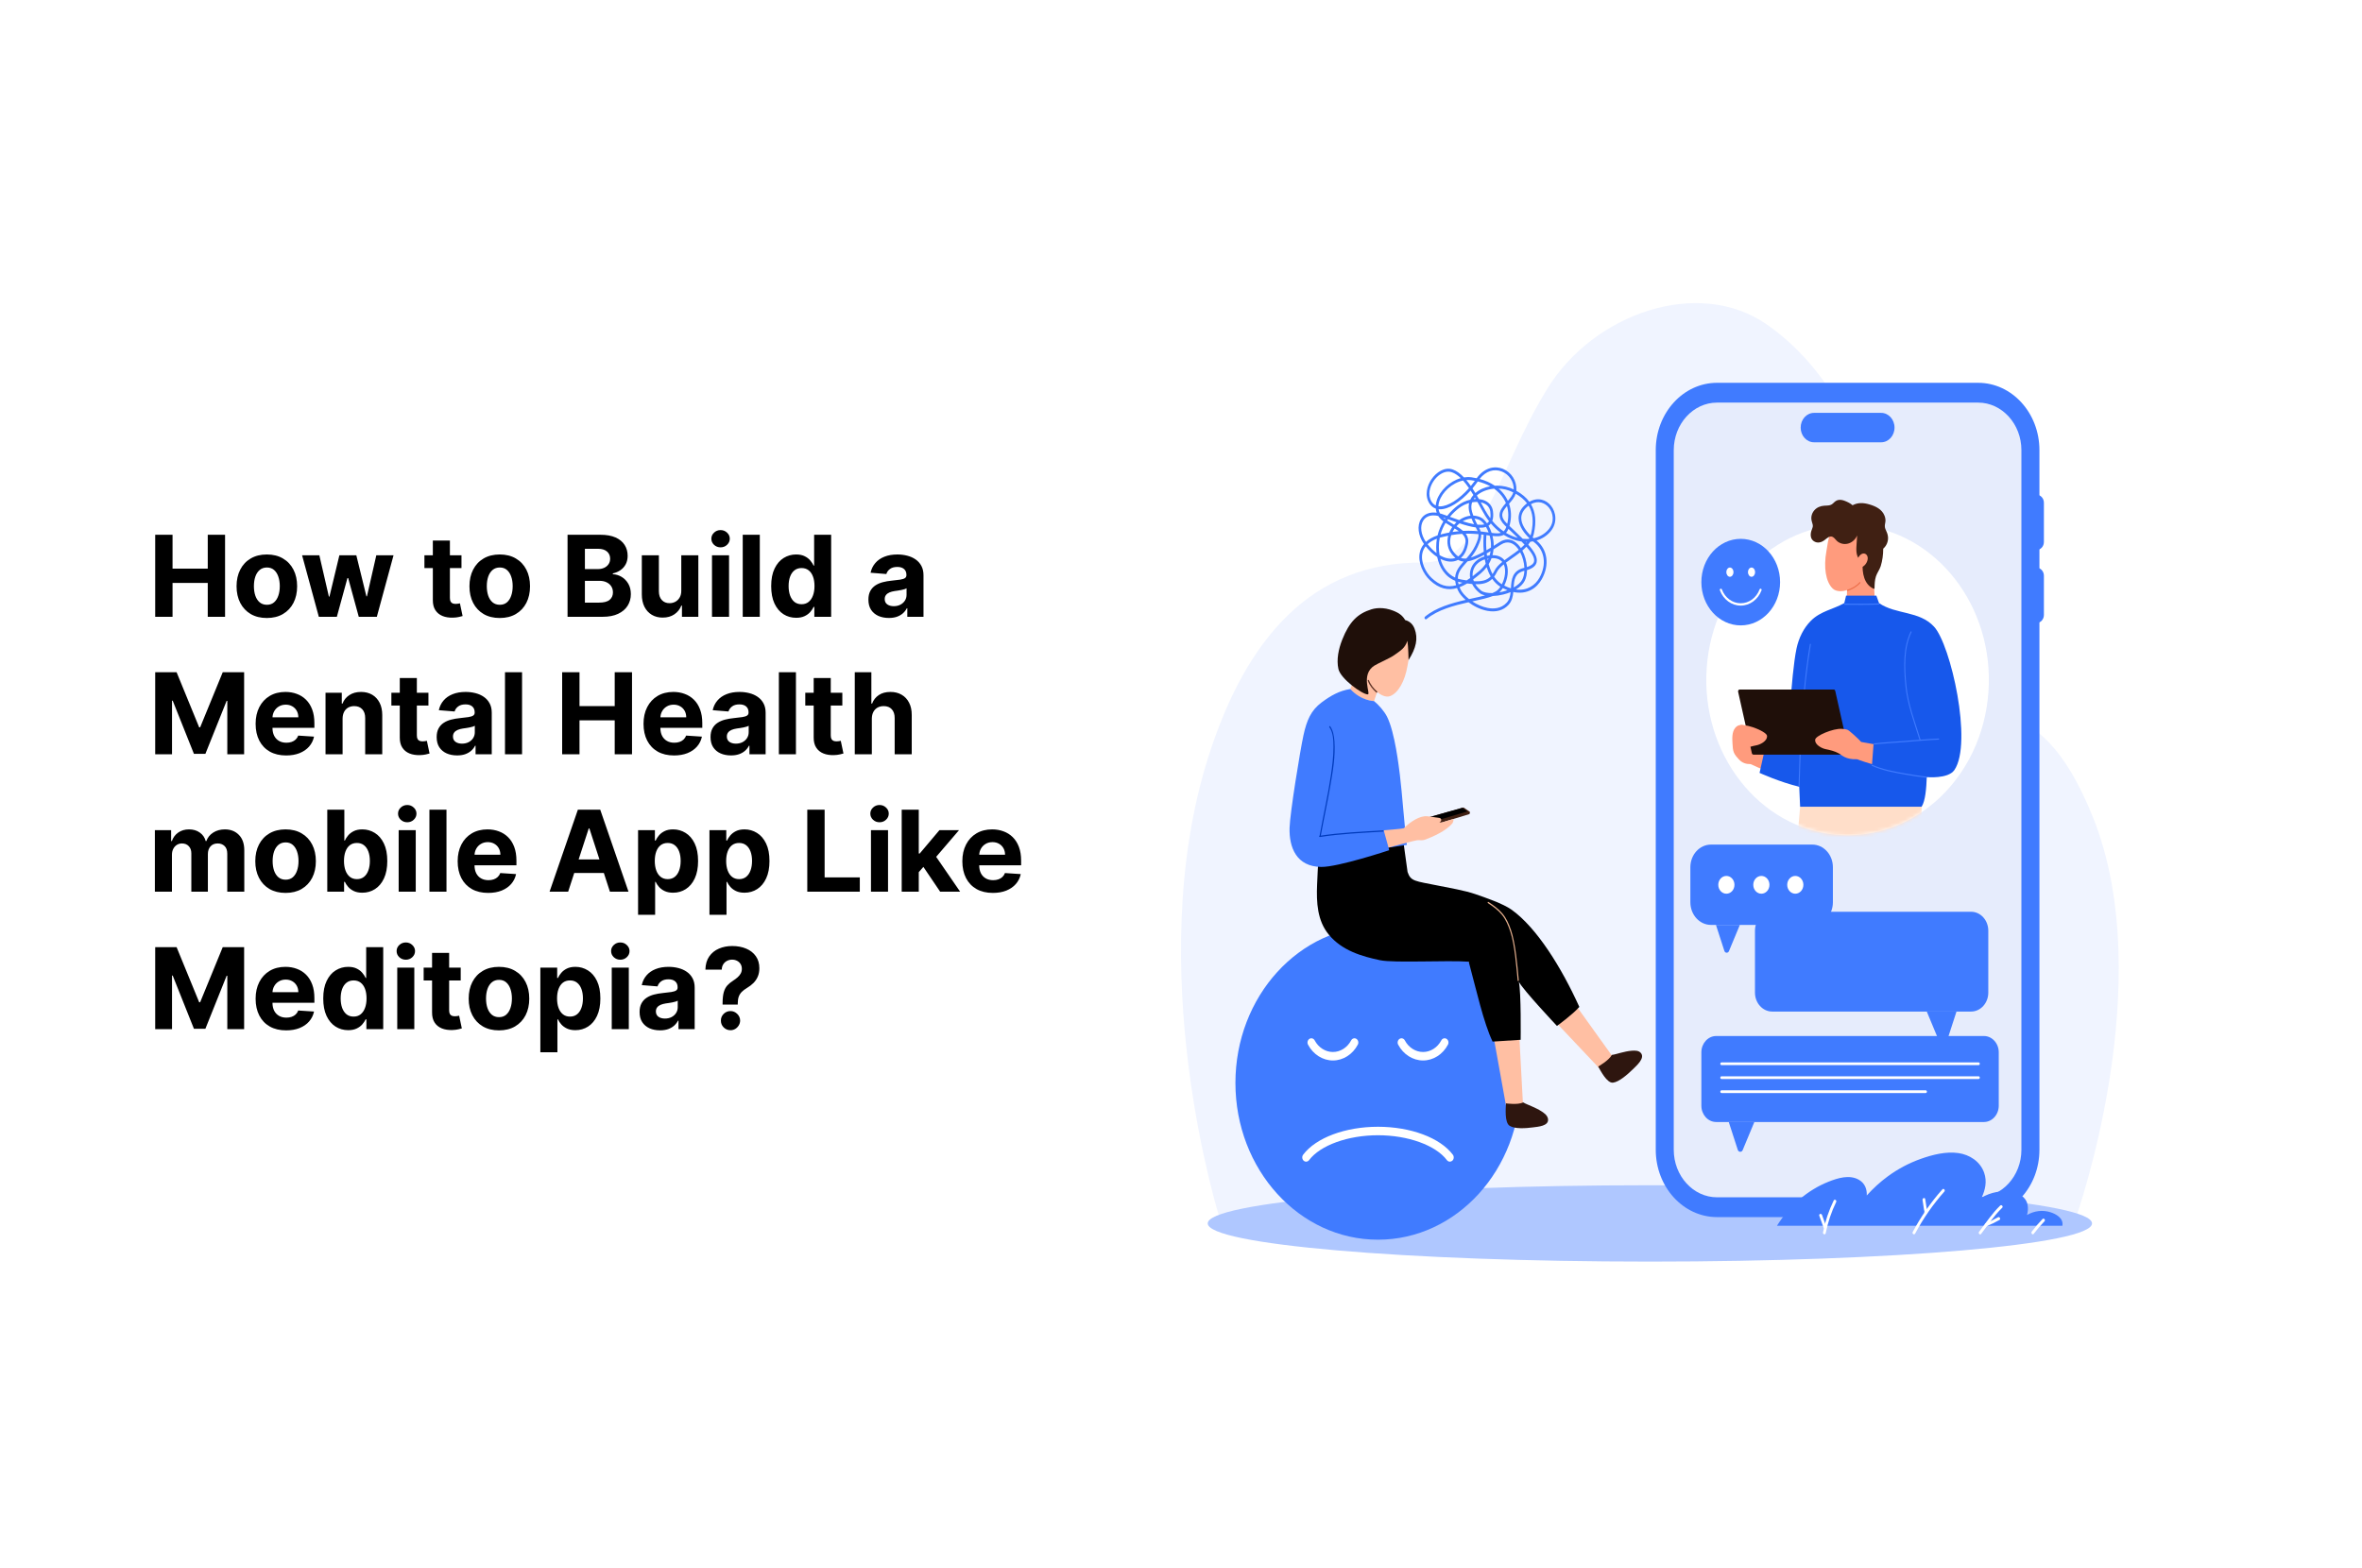
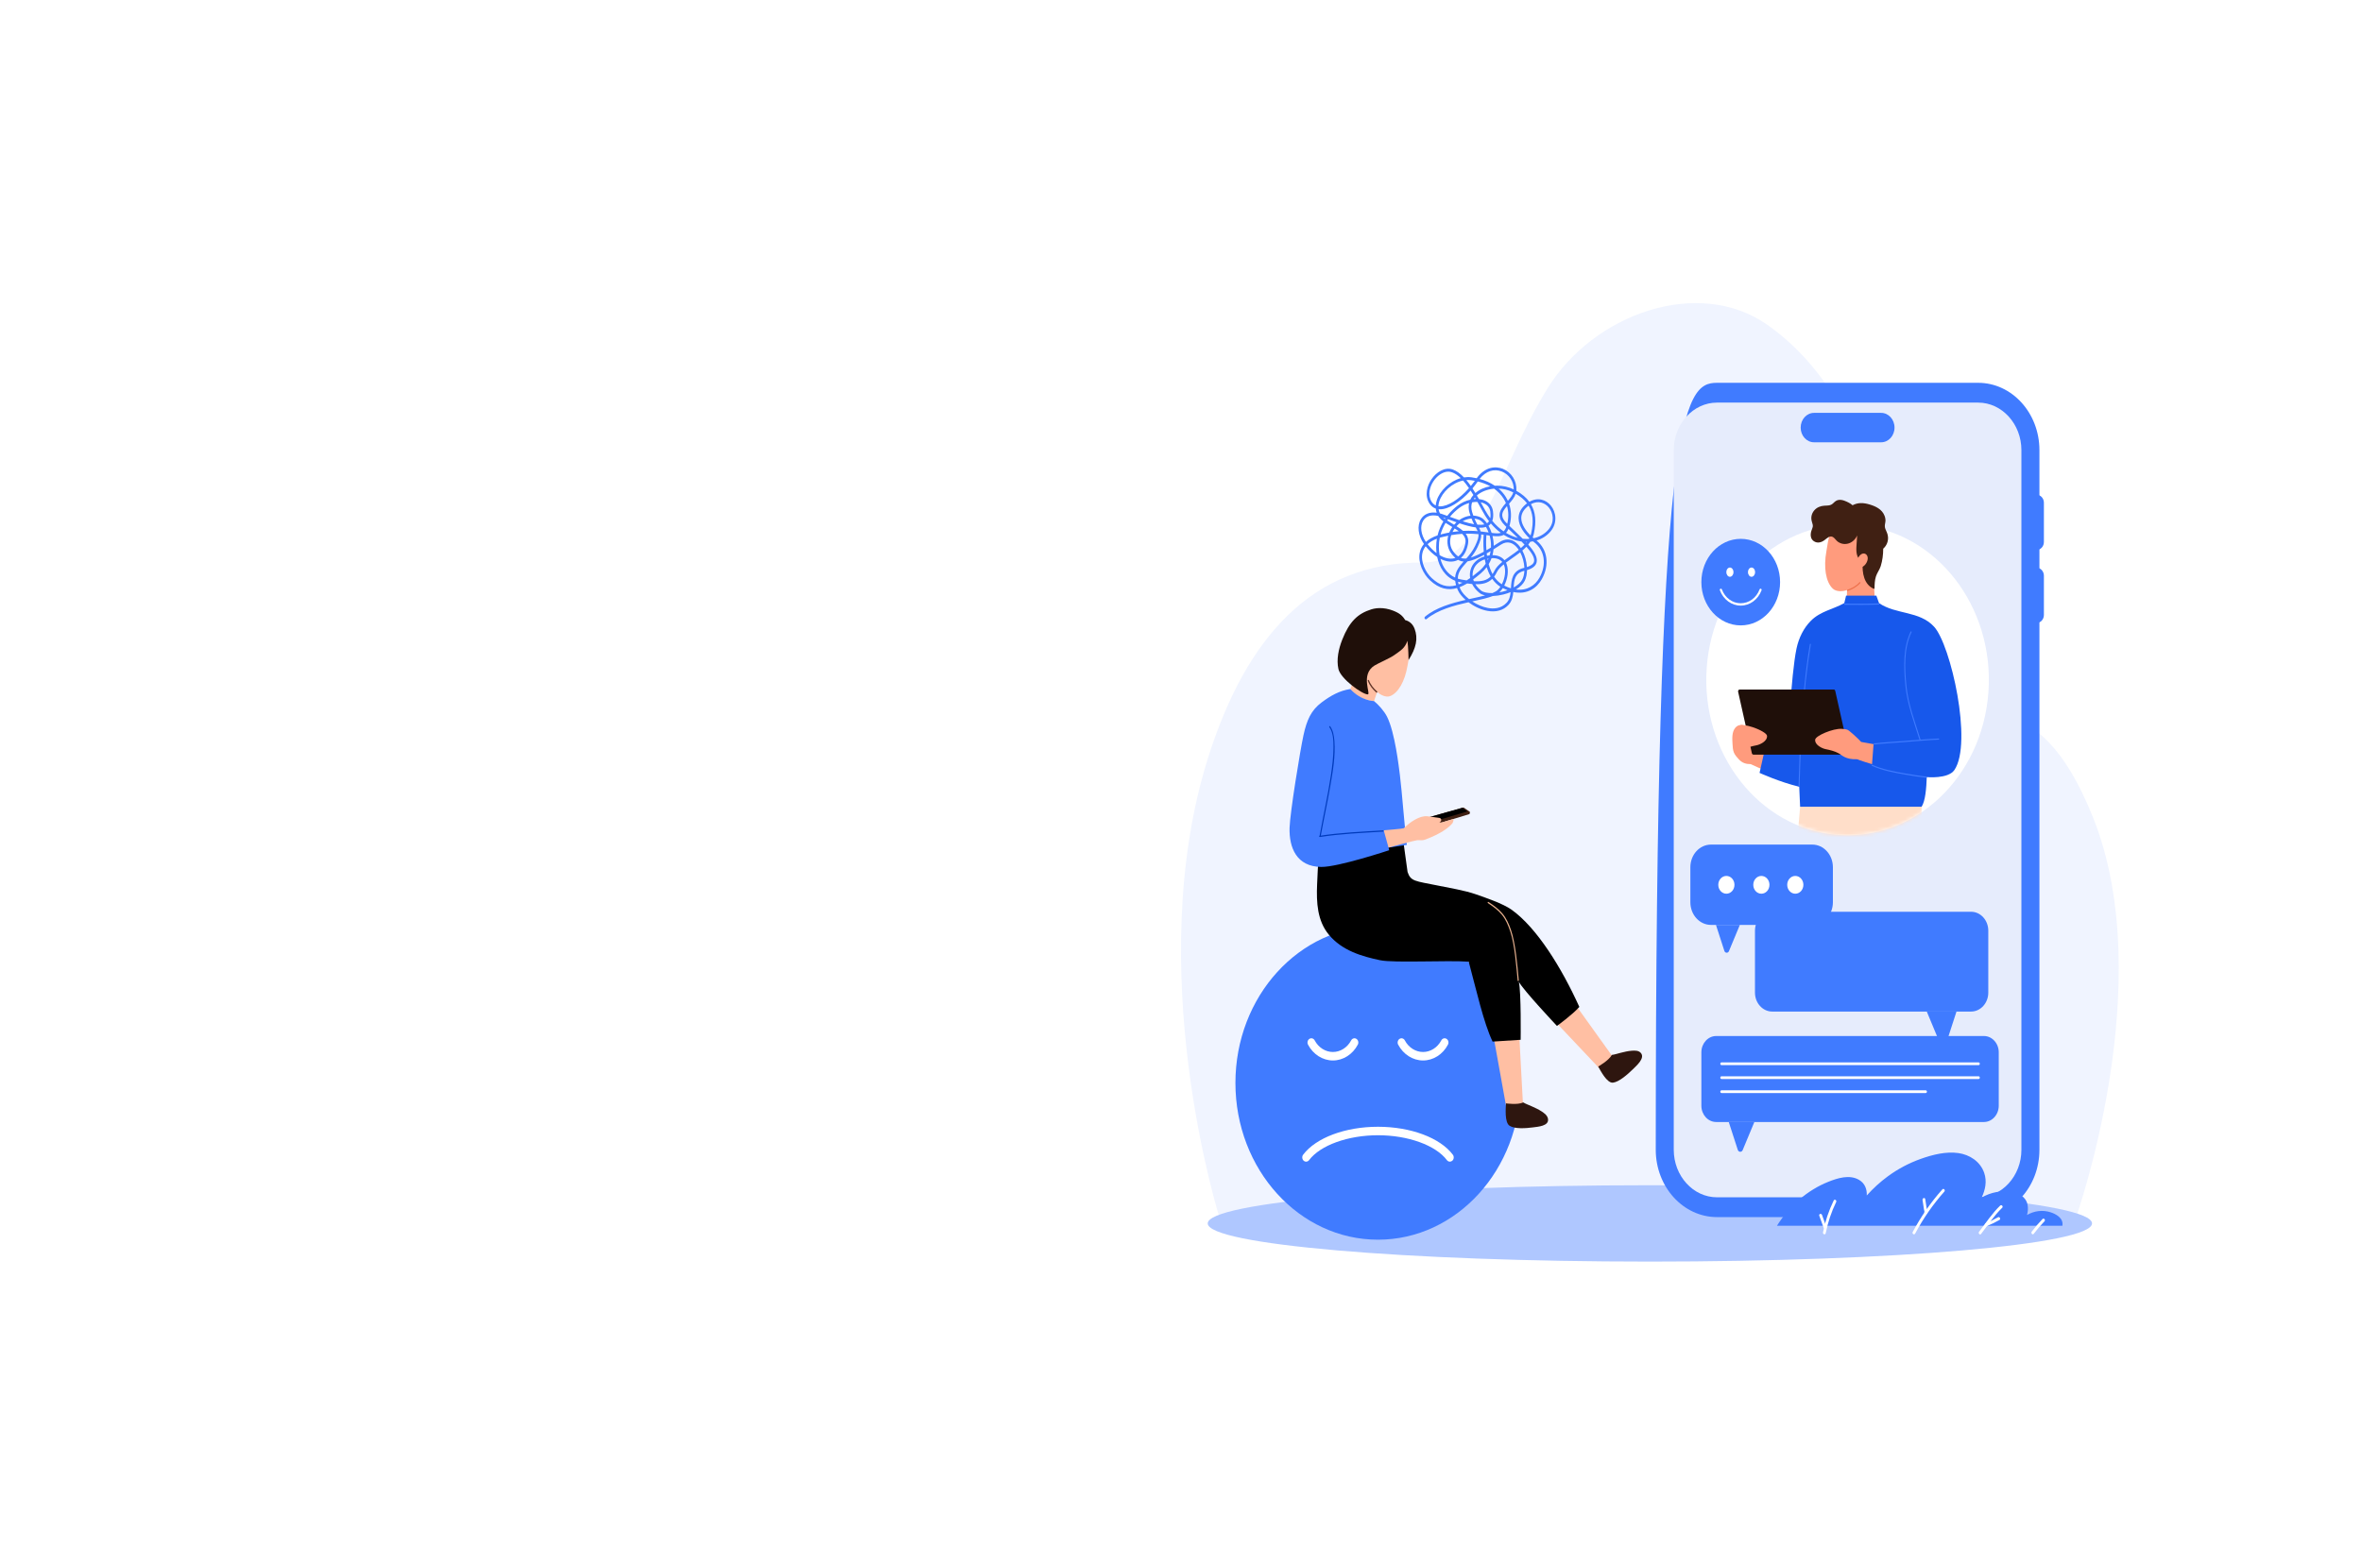
<svg xmlns="http://www.w3.org/2000/svg" width="670" height="445" viewBox="0 0 670 445" fill="none">
  <rect x="0" y="0" width="670" height="445" fill="#333333" stroke="none" />
  <g clip-path="url(#clip0_271_2)">
    <rect width="670" height="445" fill="white" />
-     <path d="M44.023 175V151.727H48.943V161.33H58.932V151.727H63.841V175H58.932V165.386H48.943V175H44.023ZM75.693 175.341C73.928 175.341 72.401 174.966 71.114 174.216C69.833 173.458 68.845 172.405 68.148 171.057C67.451 169.701 67.102 168.129 67.102 166.341C67.102 164.538 67.451 162.962 68.148 161.614C68.845 160.258 69.833 159.205 71.114 158.455C72.401 157.697 73.928 157.318 75.693 157.318C77.458 157.318 78.981 157.697 80.261 158.455C81.549 159.205 82.542 160.258 83.239 161.614C83.936 162.962 84.284 164.538 84.284 166.341C84.284 168.129 83.936 169.701 83.239 171.057C82.542 172.405 81.549 173.458 80.261 174.216C78.981 174.966 77.458 175.341 75.693 175.341ZM75.716 171.591C76.519 171.591 77.189 171.364 77.727 170.909C78.265 170.447 78.671 169.818 78.943 169.023C79.224 168.227 79.364 167.322 79.364 166.307C79.364 165.292 79.224 164.386 78.943 163.591C78.671 162.795 78.265 162.167 77.727 161.705C77.189 161.242 76.519 161.011 75.716 161.011C74.905 161.011 74.224 161.242 73.671 161.705C73.125 162.167 72.712 162.795 72.432 163.591C72.159 164.386 72.023 165.292 72.023 166.307C72.023 167.322 72.159 168.227 72.432 169.023C72.712 169.818 73.125 170.447 73.671 170.909C74.224 171.364 74.905 171.591 75.716 171.591ZM90.438 175L85.688 157.545H90.585L93.29 169.273H93.449L96.267 157.545H101.074L103.938 169.205H104.085L106.744 157.545H111.631L106.892 175H101.767L98.767 164.023H98.551L95.551 175H90.438ZM130.903 157.545V161.182H120.392V157.545H130.903ZM122.778 153.364H127.619V169.636C127.619 170.083 127.688 170.432 127.824 170.682C127.96 170.924 128.15 171.095 128.392 171.193C128.642 171.292 128.93 171.341 129.256 171.341C129.483 171.341 129.71 171.322 129.938 171.284C130.165 171.239 130.339 171.205 130.46 171.182L131.222 174.784C130.979 174.86 130.638 174.947 130.199 175.045C129.759 175.152 129.225 175.216 128.597 175.239C127.43 175.284 126.407 175.129 125.528 174.773C124.657 174.417 123.979 173.864 123.494 173.114C123.009 172.364 122.771 171.417 122.778 170.273V153.364ZM141.756 175.341C139.991 175.341 138.464 174.966 137.176 174.216C135.896 173.458 134.907 172.405 134.21 171.057C133.513 169.701 133.165 168.129 133.165 166.341C133.165 164.538 133.513 162.962 134.21 161.614C134.907 160.258 135.896 159.205 137.176 158.455C138.464 157.697 139.991 157.318 141.756 157.318C143.521 157.318 145.044 157.697 146.324 158.455C147.612 159.205 148.604 160.258 149.301 161.614C149.998 162.962 150.347 164.538 150.347 166.341C150.347 168.129 149.998 169.701 149.301 171.057C148.604 172.405 147.612 173.458 146.324 174.216C145.044 174.966 143.521 175.341 141.756 175.341ZM141.778 171.591C142.581 171.591 143.252 171.364 143.79 170.909C144.328 170.447 144.733 169.818 145.006 169.023C145.286 168.227 145.426 167.322 145.426 166.307C145.426 165.292 145.286 164.386 145.006 163.591C144.733 162.795 144.328 162.167 143.79 161.705C143.252 161.242 142.581 161.011 141.778 161.011C140.968 161.011 140.286 161.242 139.733 161.705C139.188 162.167 138.775 162.795 138.494 163.591C138.222 164.386 138.085 165.292 138.085 166.307C138.085 167.322 138.222 168.227 138.494 169.023C138.775 169.818 139.188 170.447 139.733 170.909C140.286 171.364 140.968 171.591 141.778 171.591ZM160.991 175V151.727H170.31C172.022 151.727 173.45 151.981 174.594 152.489C175.738 152.996 176.598 153.701 177.173 154.602C177.749 155.496 178.037 156.527 178.037 157.693C178.037 158.602 177.855 159.402 177.491 160.091C177.128 160.773 176.628 161.333 175.991 161.773C175.363 162.205 174.643 162.511 173.832 162.693V162.92C174.719 162.958 175.548 163.208 176.321 163.67C177.101 164.133 177.734 164.78 178.219 165.614C178.704 166.439 178.946 167.424 178.946 168.568C178.946 169.803 178.639 170.905 178.026 171.875C177.42 172.837 176.522 173.598 175.332 174.159C174.143 174.72 172.677 175 170.935 175H160.991ZM165.912 170.977H169.923C171.295 170.977 172.295 170.716 172.923 170.193C173.552 169.663 173.866 168.958 173.866 168.08C173.866 167.436 173.711 166.867 173.401 166.375C173.09 165.883 172.647 165.496 172.071 165.216C171.503 164.936 170.825 164.795 170.037 164.795H165.912V170.977ZM165.912 161.466H169.56C170.234 161.466 170.832 161.348 171.355 161.114C171.885 160.871 172.302 160.53 172.605 160.091C172.916 159.652 173.071 159.125 173.071 158.511C173.071 157.67 172.772 156.992 172.173 156.477C171.582 155.962 170.741 155.705 169.651 155.705H165.912V161.466ZM193.25 167.568V157.545H198.091V175H193.443V171.83H193.261C192.867 172.852 192.212 173.674 191.295 174.295C190.386 174.917 189.277 175.227 187.966 175.227C186.799 175.227 185.773 174.962 184.886 174.432C184 173.902 183.307 173.148 182.807 172.17C182.314 171.193 182.064 170.023 182.057 168.659V157.545H186.898V167.795C186.905 168.826 187.182 169.64 187.727 170.239C188.273 170.837 189.004 171.136 189.92 171.136C190.504 171.136 191.049 171.004 191.557 170.739C192.064 170.466 192.473 170.064 192.784 169.534C193.102 169.004 193.258 168.348 193.25 167.568ZM201.963 175V157.545H206.804V175H201.963ZM204.395 155.295C203.675 155.295 203.058 155.057 202.543 154.58C202.035 154.095 201.781 153.515 201.781 152.841C201.781 152.174 202.035 151.602 202.543 151.125C203.058 150.64 203.675 150.398 204.395 150.398C205.115 150.398 205.728 150.64 206.236 151.125C206.751 151.602 207.009 152.174 207.009 152.841C207.009 153.515 206.751 154.095 206.236 154.58C205.728 155.057 205.115 155.295 204.395 155.295ZM215.523 151.727V175H210.682V151.727H215.523ZM225.832 175.284C224.507 175.284 223.306 174.943 222.23 174.261C221.162 173.572 220.313 172.561 219.685 171.227C219.063 169.886 218.753 168.242 218.753 166.295C218.753 164.295 219.075 162.633 219.719 161.307C220.363 159.973 221.219 158.977 222.287 158.318C223.363 157.652 224.541 157.318 225.821 157.318C226.798 157.318 227.613 157.485 228.264 157.818C228.923 158.144 229.454 158.553 229.855 159.045C230.264 159.53 230.575 160.008 230.787 160.477H230.935V151.727H235.764V175H230.991V172.205H230.787C230.56 172.689 230.238 173.17 229.821 173.648C229.412 174.117 228.878 174.508 228.219 174.818C227.567 175.129 226.772 175.284 225.832 175.284ZM227.366 171.432C228.147 171.432 228.806 171.22 229.344 170.795C229.889 170.364 230.306 169.761 230.594 168.989C230.889 168.216 231.037 167.311 231.037 166.273C231.037 165.235 230.893 164.333 230.605 163.568C230.317 162.803 229.901 162.212 229.355 161.795C228.81 161.379 228.147 161.17 227.366 161.17C226.571 161.17 225.901 161.386 225.355 161.818C224.81 162.25 224.397 162.848 224.116 163.614C223.836 164.379 223.696 165.265 223.696 166.273C223.696 167.288 223.836 168.186 224.116 168.966C224.404 169.739 224.817 170.345 225.355 170.784C225.901 171.216 226.571 171.432 227.366 171.432ZM252.128 175.33C251.014 175.33 250.022 175.136 249.151 174.75C248.279 174.356 247.59 173.777 247.082 173.011C246.582 172.239 246.332 171.277 246.332 170.125C246.332 169.155 246.51 168.341 246.866 167.682C247.223 167.023 247.707 166.492 248.321 166.091C248.935 165.689 249.632 165.386 250.412 165.182C251.2 164.977 252.026 164.833 252.889 164.75C253.904 164.644 254.723 164.545 255.344 164.455C255.965 164.356 256.416 164.212 256.696 164.023C256.976 163.833 257.116 163.553 257.116 163.182V163.114C257.116 162.394 256.889 161.837 256.435 161.443C255.988 161.049 255.351 160.852 254.526 160.852C253.654 160.852 252.961 161.045 252.446 161.432C251.931 161.811 251.59 162.288 251.423 162.864L246.946 162.5C247.173 161.439 247.62 160.523 248.287 159.75C248.954 158.97 249.813 158.371 250.866 157.955C251.927 157.53 253.154 157.318 254.548 157.318C255.518 157.318 256.446 157.432 257.332 157.659C258.226 157.886 259.018 158.239 259.707 158.716C260.404 159.193 260.954 159.807 261.355 160.557C261.757 161.299 261.957 162.189 261.957 163.227V175H257.366V172.58H257.23C256.95 173.125 256.575 173.606 256.105 174.023C255.635 174.432 255.071 174.754 254.412 174.989C253.753 175.216 252.991 175.33 252.128 175.33ZM253.514 171.989C254.226 171.989 254.855 171.848 255.401 171.568C255.946 171.28 256.374 170.894 256.685 170.409C256.995 169.924 257.151 169.375 257.151 168.761V166.909C256.999 167.008 256.791 167.098 256.526 167.182C256.268 167.258 255.976 167.33 255.651 167.398C255.325 167.458 254.999 167.515 254.673 167.568C254.348 167.614 254.052 167.655 253.787 167.693C253.219 167.777 252.723 167.909 252.298 168.091C251.874 168.273 251.545 168.519 251.31 168.83C251.075 169.133 250.957 169.511 250.957 169.966C250.957 170.625 251.196 171.129 251.673 171.477C252.158 171.818 252.772 171.989 253.514 171.989ZM44.023 190.727H50.091L56.5 206.364H56.773L63.182 190.727H69.25V214H64.477V198.852H64.284L58.261 213.886H55.011L48.989 198.795H48.795V214H44.023V190.727ZM81.168 214.341C79.372 214.341 77.827 213.977 76.531 213.25C75.243 212.515 74.251 211.477 73.554 210.136C72.857 208.788 72.508 207.193 72.508 205.352C72.508 203.557 72.857 201.981 73.554 200.625C74.251 199.269 75.232 198.212 76.497 197.455C77.77 196.697 79.262 196.318 80.974 196.318C82.126 196.318 83.198 196.504 84.19 196.875C85.19 197.239 86.062 197.788 86.804 198.523C87.554 199.258 88.137 200.182 88.554 201.295C88.971 202.402 89.179 203.697 89.179 205.182V206.511H74.44V203.511H84.622C84.622 202.814 84.471 202.197 84.168 201.659C83.865 201.121 83.444 200.701 82.906 200.398C82.376 200.087 81.758 199.932 81.054 199.932C80.319 199.932 79.668 200.102 79.099 200.443C78.539 200.777 78.099 201.227 77.781 201.795C77.463 202.356 77.3 202.981 77.293 203.67V206.523C77.293 207.386 77.452 208.133 77.77 208.761C78.096 209.39 78.554 209.875 79.145 210.216C79.736 210.557 80.437 210.727 81.247 210.727C81.785 210.727 82.278 210.652 82.724 210.5C83.171 210.348 83.554 210.121 83.872 209.818C84.19 209.515 84.433 209.144 84.599 208.705L89.077 209C88.849 210.076 88.383 211.015 87.679 211.818C86.982 212.614 86.081 213.235 84.974 213.682C83.876 214.121 82.607 214.341 81.168 214.341ZM97.179 203.909V214H92.338V196.545H96.952V199.625H97.156C97.543 198.61 98.19 197.807 99.099 197.216C100.009 196.617 101.111 196.318 102.406 196.318C103.618 196.318 104.675 196.583 105.577 197.114C106.478 197.644 107.179 198.402 107.679 199.386C108.179 200.364 108.429 201.53 108.429 202.886V214H103.588V203.75C103.596 202.682 103.323 201.848 102.77 201.25C102.217 200.644 101.455 200.341 100.486 200.341C99.834 200.341 99.258 200.481 98.758 200.761C98.266 201.042 97.88 201.451 97.599 201.989C97.327 202.519 97.187 203.159 97.179 203.909ZM121.528 196.545V200.182H111.017V196.545H121.528ZM113.403 192.364H118.244V208.636C118.244 209.083 118.313 209.432 118.449 209.682C118.585 209.924 118.775 210.095 119.017 210.193C119.267 210.292 119.555 210.341 119.881 210.341C120.108 210.341 120.335 210.322 120.562 210.284C120.79 210.239 120.964 210.205 121.085 210.182L121.847 213.784C121.604 213.86 121.263 213.947 120.824 214.045C120.384 214.152 119.85 214.216 119.222 214.239C118.055 214.284 117.032 214.129 116.153 213.773C115.282 213.417 114.604 212.864 114.119 212.114C113.634 211.364 113.396 210.417 113.403 209.273V192.364ZM129.659 214.33C128.545 214.33 127.553 214.136 126.682 213.75C125.811 213.356 125.121 212.777 124.614 212.011C124.114 211.239 123.864 210.277 123.864 209.125C123.864 208.155 124.042 207.341 124.398 206.682C124.754 206.023 125.239 205.492 125.852 205.091C126.466 204.689 127.163 204.386 127.943 204.182C128.731 203.977 129.557 203.833 130.42 203.75C131.436 203.644 132.254 203.545 132.875 203.455C133.496 203.356 133.947 203.212 134.227 203.023C134.508 202.833 134.648 202.553 134.648 202.182V202.114C134.648 201.394 134.42 200.837 133.966 200.443C133.519 200.049 132.883 199.852 132.057 199.852C131.186 199.852 130.492 200.045 129.977 200.432C129.462 200.811 129.121 201.288 128.955 201.864L124.477 201.5C124.705 200.439 125.152 199.523 125.818 198.75C126.485 197.97 127.345 197.371 128.398 196.955C129.458 196.53 130.686 196.318 132.08 196.318C133.049 196.318 133.977 196.432 134.864 196.659C135.758 196.886 136.549 197.239 137.239 197.716C137.936 198.193 138.485 198.807 138.886 199.557C139.288 200.299 139.489 201.189 139.489 202.227V214H134.898V211.58H134.761C134.481 212.125 134.106 212.606 133.636 213.023C133.167 213.432 132.602 213.754 131.943 213.989C131.284 214.216 130.523 214.33 129.659 214.33ZM131.045 210.989C131.758 210.989 132.386 210.848 132.932 210.568C133.477 210.28 133.905 209.894 134.216 209.409C134.527 208.924 134.682 208.375 134.682 207.761V205.909C134.53 206.008 134.322 206.098 134.057 206.182C133.799 206.258 133.508 206.33 133.182 206.398C132.856 206.458 132.53 206.515 132.205 206.568C131.879 206.614 131.583 206.655 131.318 206.693C130.75 206.777 130.254 206.909 129.83 207.091C129.405 207.273 129.076 207.519 128.841 207.83C128.606 208.133 128.489 208.511 128.489 208.966C128.489 209.625 128.727 210.129 129.205 210.477C129.689 210.818 130.303 210.989 131.045 210.989ZM148.085 190.727V214H143.244V190.727H148.085ZM159.46 214V190.727H164.381V200.33H174.369V190.727H179.278V214H174.369V204.386H164.381V214H159.46ZM191.199 214.341C189.403 214.341 187.858 213.977 186.562 213.25C185.275 212.515 184.282 211.477 183.585 210.136C182.888 208.788 182.54 207.193 182.54 205.352C182.54 203.557 182.888 201.981 183.585 200.625C184.282 199.269 185.263 198.212 186.528 197.455C187.801 196.697 189.294 196.318 191.006 196.318C192.157 196.318 193.229 196.504 194.222 196.875C195.222 197.239 196.093 197.788 196.835 198.523C197.585 199.258 198.169 200.182 198.585 201.295C199.002 202.402 199.21 203.697 199.21 205.182V206.511H184.472V203.511H194.653C194.653 202.814 194.502 202.197 194.199 201.659C193.896 201.121 193.475 200.701 192.938 200.398C192.407 200.087 191.79 199.932 191.085 199.932C190.35 199.932 189.699 200.102 189.131 200.443C188.57 200.777 188.131 201.227 187.812 201.795C187.494 202.356 187.331 202.981 187.324 203.67V206.523C187.324 207.386 187.483 208.133 187.801 208.761C188.127 209.39 188.585 209.875 189.176 210.216C189.767 210.557 190.468 210.727 191.278 210.727C191.816 210.727 192.309 210.652 192.756 210.5C193.203 210.348 193.585 210.121 193.903 209.818C194.222 209.515 194.464 209.144 194.631 208.705L199.108 209C198.881 210.076 198.415 211.015 197.71 211.818C197.013 212.614 196.112 213.235 195.006 213.682C193.907 214.121 192.638 214.341 191.199 214.341ZM207.347 214.33C206.233 214.33 205.241 214.136 204.369 213.75C203.498 213.356 202.809 212.777 202.301 212.011C201.801 211.239 201.551 210.277 201.551 209.125C201.551 208.155 201.729 207.341 202.085 206.682C202.441 206.023 202.926 205.492 203.54 205.091C204.153 204.689 204.85 204.386 205.631 204.182C206.419 203.977 207.244 203.833 208.108 203.75C209.123 203.644 209.941 203.545 210.562 203.455C211.184 203.356 211.634 203.212 211.915 203.023C212.195 202.833 212.335 202.553 212.335 202.182V202.114C212.335 201.394 212.108 200.837 211.653 200.443C211.206 200.049 210.57 199.852 209.744 199.852C208.873 199.852 208.18 200.045 207.665 200.432C207.15 200.811 206.809 201.288 206.642 201.864L202.165 201.5C202.392 200.439 202.839 199.523 203.506 198.75C204.172 197.97 205.032 197.371 206.085 196.955C207.146 196.53 208.373 196.318 209.767 196.318C210.737 196.318 211.665 196.432 212.551 196.659C213.445 196.886 214.237 197.239 214.926 197.716C215.623 198.193 216.172 198.807 216.574 199.557C216.975 200.299 217.176 201.189 217.176 202.227V214H212.585V211.58H212.449C212.169 212.125 211.794 212.606 211.324 213.023C210.854 213.432 210.29 213.754 209.631 213.989C208.972 214.216 208.21 214.33 207.347 214.33ZM208.733 210.989C209.445 210.989 210.074 210.848 210.619 210.568C211.165 210.28 211.593 209.894 211.903 209.409C212.214 208.924 212.369 208.375 212.369 207.761V205.909C212.218 206.008 212.009 206.098 211.744 206.182C211.487 206.258 211.195 206.33 210.869 206.398C210.544 206.458 210.218 206.515 209.892 206.568C209.566 206.614 209.271 206.655 209.006 206.693C208.438 206.777 207.941 206.909 207.517 207.091C207.093 207.273 206.763 207.519 206.528 207.83C206.294 208.133 206.176 208.511 206.176 208.966C206.176 209.625 206.415 210.129 206.892 210.477C207.377 210.818 207.991 210.989 208.733 210.989ZM225.773 190.727V214H220.932V190.727H225.773ZM238.935 196.545V200.182H228.423V196.545H238.935ZM230.81 192.364H235.651V208.636C235.651 209.083 235.719 209.432 235.855 209.682C235.991 209.924 236.181 210.095 236.423 210.193C236.673 210.292 236.961 210.341 237.287 210.341C237.514 210.341 237.741 210.322 237.969 210.284C238.196 210.239 238.37 210.205 238.491 210.182L239.253 213.784C239.01 213.86 238.67 213.947 238.23 214.045C237.791 214.152 237.257 214.216 236.628 214.239C235.461 214.284 234.438 214.129 233.56 213.773C232.688 213.417 232.01 212.864 231.526 212.114C231.041 211.364 230.802 210.417 230.81 209.273V192.364ZM247.304 203.909V214H242.463V190.727H247.168V199.625H247.372C247.766 198.595 248.402 197.788 249.281 197.205C250.16 196.614 251.262 196.318 252.588 196.318C253.8 196.318 254.857 196.583 255.759 197.114C256.668 197.636 257.372 198.39 257.872 199.375C258.38 200.352 258.63 201.523 258.622 202.886V214H253.781V203.75C253.789 202.674 253.516 201.837 252.963 201.239C252.418 200.64 251.652 200.341 250.668 200.341C250.009 200.341 249.425 200.481 248.918 200.761C248.418 201.042 248.024 201.451 247.736 201.989C247.455 202.519 247.312 203.159 247.304 203.909ZM43.932 253V235.545H48.545V238.625H48.75C49.114 237.602 49.72 236.795 50.568 236.205C51.417 235.614 52.432 235.318 53.614 235.318C54.811 235.318 55.83 235.617 56.67 236.216C57.511 236.807 58.072 237.61 58.352 238.625H58.534C58.89 237.625 59.534 236.826 60.466 236.227C61.405 235.621 62.515 235.318 63.795 235.318C65.424 235.318 66.746 235.837 67.761 236.875C68.784 237.905 69.296 239.367 69.296 241.261V253H64.466V242.216C64.466 241.246 64.208 240.519 63.693 240.034C63.178 239.549 62.534 239.307 61.761 239.307C60.883 239.307 60.197 239.587 59.705 240.148C59.212 240.701 58.966 241.432 58.966 242.341V253H54.273V242.114C54.273 241.258 54.026 240.576 53.534 240.068C53.049 239.561 52.409 239.307 51.614 239.307C51.076 239.307 50.591 239.443 50.159 239.716C49.735 239.981 49.398 240.356 49.148 240.841C48.898 241.318 48.773 241.879 48.773 242.523V253H43.932ZM81.006 253.341C79.24 253.341 77.714 252.966 76.426 252.216C75.146 251.458 74.157 250.405 73.46 249.057C72.763 247.701 72.415 246.129 72.415 244.341C72.415 242.538 72.763 240.962 73.46 239.614C74.157 238.258 75.146 237.205 76.426 236.455C77.714 235.697 79.24 235.318 81.006 235.318C82.771 235.318 84.294 235.697 85.574 236.455C86.862 237.205 87.854 238.258 88.551 239.614C89.248 240.962 89.597 242.538 89.597 244.341C89.597 246.129 89.248 247.701 88.551 249.057C87.854 250.405 86.862 251.458 85.574 252.216C84.294 252.966 82.771 253.341 81.006 253.341ZM81.028 249.591C81.831 249.591 82.502 249.364 83.04 248.909C83.578 248.447 83.983 247.818 84.256 247.023C84.536 246.227 84.676 245.322 84.676 244.307C84.676 243.292 84.536 242.386 84.256 241.591C83.983 240.795 83.578 240.167 83.04 239.705C82.502 239.242 81.831 239.011 81.028 239.011C80.218 239.011 79.536 239.242 78.983 239.705C78.438 240.167 78.025 240.795 77.744 241.591C77.472 242.386 77.335 243.292 77.335 244.307C77.335 245.322 77.472 246.227 77.744 247.023C78.025 247.818 78.438 248.447 78.983 248.909C79.536 249.364 80.218 249.591 81.028 249.591ZM92.835 253V229.727H97.676V238.477H97.824C98.036 238.008 98.343 237.53 98.744 237.045C99.153 236.553 99.684 236.144 100.335 235.818C100.994 235.485 101.813 235.318 102.79 235.318C104.063 235.318 105.237 235.652 106.312 236.318C107.388 236.977 108.248 237.973 108.892 239.307C109.536 240.633 109.858 242.295 109.858 244.295C109.858 246.242 109.544 247.886 108.915 249.227C108.294 250.561 107.445 251.572 106.369 252.261C105.301 252.943 104.104 253.284 102.778 253.284C101.839 253.284 101.04 253.129 100.381 252.818C99.729 252.508 99.195 252.117 98.778 251.648C98.362 251.17 98.044 250.689 97.824 250.205H97.608V253H92.835ZM97.574 244.273C97.574 245.311 97.718 246.216 98.006 246.989C98.294 247.761 98.71 248.364 99.256 248.795C99.801 249.22 100.464 249.432 101.244 249.432C102.032 249.432 102.699 249.216 103.244 248.784C103.79 248.345 104.203 247.739 104.483 246.966C104.771 246.186 104.915 245.288 104.915 244.273C104.915 243.265 104.775 242.379 104.494 241.614C104.214 240.848 103.801 240.25 103.256 239.818C102.71 239.386 102.04 239.17 101.244 239.17C100.456 239.17 99.79 239.379 99.244 239.795C98.706 240.212 98.294 240.803 98.006 241.568C97.718 242.333 97.574 243.235 97.574 244.273ZM113.088 253V235.545H117.929V253H113.088ZM115.52 233.295C114.8 233.295 114.183 233.057 113.668 232.58C113.16 232.095 112.906 231.515 112.906 230.841C112.906 230.174 113.16 229.602 113.668 229.125C114.183 228.64 114.8 228.398 115.52 228.398C116.24 228.398 116.853 228.64 117.361 229.125C117.876 229.602 118.134 230.174 118.134 230.841C118.134 231.515 117.876 232.095 117.361 232.58C116.853 233.057 116.24 233.295 115.52 233.295ZM126.648 229.727V253H121.807V229.727H126.648ZM138.48 253.341C136.685 253.341 135.139 252.977 133.844 252.25C132.556 251.515 131.563 250.477 130.866 249.136C130.17 247.788 129.821 246.193 129.821 244.352C129.821 242.557 130.17 240.981 130.866 239.625C131.563 238.269 132.545 237.212 133.81 236.455C135.082 235.697 136.575 235.318 138.287 235.318C139.438 235.318 140.51 235.504 141.503 235.875C142.503 236.239 143.374 236.788 144.116 237.523C144.866 238.258 145.45 239.182 145.866 240.295C146.283 241.402 146.491 242.697 146.491 244.182V245.511H131.753V242.511H141.935C141.935 241.814 141.783 241.197 141.48 240.659C141.177 240.121 140.757 239.701 140.219 239.398C139.688 239.087 139.071 238.932 138.366 238.932C137.632 238.932 136.98 239.102 136.412 239.443C135.851 239.777 135.412 240.227 135.094 240.795C134.776 241.356 134.613 241.981 134.605 242.67V245.523C134.605 246.386 134.764 247.133 135.082 247.761C135.408 248.39 135.866 248.875 136.457 249.216C137.048 249.557 137.749 249.727 138.56 249.727C139.098 249.727 139.59 249.652 140.037 249.5C140.484 249.348 140.866 249.121 141.185 248.818C141.503 248.515 141.745 248.144 141.912 247.705L146.389 248C146.162 249.076 145.696 250.015 144.991 250.818C144.295 251.614 143.393 252.235 142.287 252.682C141.188 253.121 139.92 253.341 138.48 253.341ZM161.159 253H155.886L163.92 229.727H170.261L178.284 253H173.011L167.182 235.045H167L161.159 253ZM160.83 243.852H173.284V247.693H160.83V243.852ZM180.994 259.545V235.545H185.767V238.477H185.983C186.195 238.008 186.502 237.53 186.903 237.045C187.313 236.553 187.843 236.144 188.494 235.818C189.153 235.485 189.972 235.318 190.949 235.318C192.222 235.318 193.396 235.652 194.472 236.318C195.547 236.977 196.407 237.973 197.051 239.307C197.695 240.633 198.017 242.295 198.017 244.295C198.017 246.242 197.703 247.886 197.074 249.227C196.453 250.561 195.604 251.572 194.528 252.261C193.46 252.943 192.263 253.284 190.938 253.284C189.998 253.284 189.199 253.129 188.54 252.818C187.888 252.508 187.354 252.117 186.938 251.648C186.521 251.17 186.203 250.689 185.983 250.205H185.835V259.545H180.994ZM185.733 244.273C185.733 245.311 185.877 246.216 186.165 246.989C186.453 247.761 186.869 248.364 187.415 248.795C187.96 249.22 188.623 249.432 189.403 249.432C190.191 249.432 190.858 249.216 191.403 248.784C191.949 248.345 192.362 247.739 192.642 246.966C192.93 246.186 193.074 245.288 193.074 244.273C193.074 243.265 192.934 242.379 192.653 241.614C192.373 240.848 191.96 240.25 191.415 239.818C190.869 239.386 190.199 239.17 189.403 239.17C188.616 239.17 187.949 239.379 187.403 239.795C186.866 240.212 186.453 240.803 186.165 241.568C185.877 242.333 185.733 243.235 185.733 244.273ZM201.244 259.545V235.545H206.017V238.477H206.233C206.445 238.008 206.752 237.53 207.153 237.045C207.563 236.553 208.093 236.144 208.744 235.818C209.403 235.485 210.222 235.318 211.199 235.318C212.472 235.318 213.646 235.652 214.722 236.318C215.797 236.977 216.657 237.973 217.301 239.307C217.945 240.633 218.267 242.295 218.267 244.295C218.267 246.242 217.953 247.886 217.324 249.227C216.703 250.561 215.854 251.572 214.778 252.261C213.71 252.943 212.513 253.284 211.188 253.284C210.248 253.284 209.449 253.129 208.79 252.818C208.138 252.508 207.604 252.117 207.188 251.648C206.771 251.17 206.453 250.689 206.233 250.205H206.085V259.545H201.244ZM205.983 244.273C205.983 245.311 206.127 246.216 206.415 246.989C206.703 247.761 207.119 248.364 207.665 248.795C208.21 249.22 208.873 249.432 209.653 249.432C210.441 249.432 211.108 249.216 211.653 248.784C212.199 248.345 212.612 247.739 212.892 246.966C213.18 246.186 213.324 245.288 213.324 244.273C213.324 243.265 213.184 242.379 212.903 241.614C212.623 240.848 212.21 240.25 211.665 239.818C211.119 239.386 210.449 239.17 209.653 239.17C208.866 239.17 208.199 239.379 207.653 239.795C207.116 240.212 206.703 240.803 206.415 241.568C206.127 242.333 205.983 243.235 205.983 244.273ZM228.991 253V229.727H233.912V248.943H243.889V253H228.991ZM247.057 253V235.545H251.898V253H247.057ZM249.489 233.295C248.769 233.295 248.152 233.057 247.636 232.58C247.129 232.095 246.875 231.515 246.875 230.841C246.875 230.174 247.129 229.602 247.636 229.125C248.152 228.64 248.769 228.398 249.489 228.398C250.208 228.398 250.822 228.64 251.33 229.125C251.845 229.602 252.102 230.174 252.102 230.841C252.102 231.515 251.845 232.095 251.33 232.58C250.822 233.057 250.208 233.295 249.489 233.295ZM260.162 247.977L260.173 242.17H260.878L266.469 235.545H272.026L264.514 244.318H263.366L260.162 247.977ZM255.776 253V229.727H260.616V253H255.776ZM266.685 253L261.548 245.398L264.776 241.977L272.355 253H266.685ZM281.636 253.341C279.841 253.341 278.295 252.977 277 252.25C275.712 251.515 274.72 250.477 274.023 249.136C273.326 247.788 272.977 246.193 272.977 244.352C272.977 242.557 273.326 240.981 274.023 239.625C274.72 238.269 275.701 237.212 276.966 236.455C278.239 235.697 279.731 235.318 281.443 235.318C282.595 235.318 283.667 235.504 284.659 235.875C285.659 236.239 286.53 236.788 287.273 237.523C288.023 238.258 288.606 239.182 289.023 240.295C289.439 241.402 289.648 242.697 289.648 244.182V245.511H274.909V242.511H285.091C285.091 241.814 284.939 241.197 284.636 240.659C284.333 240.121 283.913 239.701 283.375 239.398C282.845 239.087 282.227 238.932 281.523 238.932C280.788 238.932 280.136 239.102 279.568 239.443C279.008 239.777 278.568 240.227 278.25 240.795C277.932 241.356 277.769 241.981 277.761 242.67V245.523C277.761 246.386 277.92 247.133 278.239 247.761C278.564 248.39 279.023 248.875 279.614 249.216C280.205 249.557 280.905 249.727 281.716 249.727C282.254 249.727 282.746 249.652 283.193 249.5C283.64 249.348 284.023 249.121 284.341 248.818C284.659 248.515 284.902 248.144 285.068 247.705L289.545 248C289.318 249.076 288.852 250.015 288.148 250.818C287.451 251.614 286.549 252.235 285.443 252.682C284.345 253.121 283.076 253.341 281.636 253.341ZM44.023 268.727H50.091L56.5 284.364H56.773L63.182 268.727H69.25V292H64.477V276.852H64.284L58.261 291.886H55.011L48.989 276.795H48.795V292H44.023V268.727ZM81.168 292.341C79.372 292.341 77.827 291.977 76.531 291.25C75.243 290.515 74.251 289.477 73.554 288.136C72.857 286.788 72.508 285.193 72.508 283.352C72.508 281.557 72.857 279.981 73.554 278.625C74.251 277.269 75.232 276.212 76.497 275.455C77.77 274.697 79.262 274.318 80.974 274.318C82.126 274.318 83.198 274.504 84.19 274.875C85.19 275.239 86.062 275.788 86.804 276.523C87.554 277.258 88.137 278.182 88.554 279.295C88.971 280.402 89.179 281.697 89.179 283.182V284.511H74.44V281.511H84.622C84.622 280.814 84.471 280.197 84.168 279.659C83.865 279.121 83.444 278.701 82.906 278.398C82.376 278.087 81.758 277.932 81.054 277.932C80.319 277.932 79.668 278.102 79.099 278.443C78.539 278.777 78.099 279.227 77.781 279.795C77.463 280.356 77.3 280.981 77.293 281.67V284.523C77.293 285.386 77.452 286.133 77.77 286.761C78.096 287.39 78.554 287.875 79.145 288.216C79.736 288.557 80.437 288.727 81.247 288.727C81.785 288.727 82.278 288.652 82.724 288.5C83.171 288.348 83.554 288.121 83.872 287.818C84.19 287.515 84.433 287.144 84.599 286.705L89.077 287C88.849 288.076 88.383 289.015 87.679 289.818C86.982 290.614 86.081 291.235 84.974 291.682C83.876 292.121 82.607 292.341 81.168 292.341ZM98.77 292.284C97.444 292.284 96.243 291.943 95.168 291.261C94.099 290.572 93.251 289.561 92.622 288.227C92.001 286.886 91.69 285.242 91.69 283.295C91.69 281.295 92.012 279.633 92.656 278.307C93.3 276.973 94.156 275.977 95.224 275.318C96.3 274.652 97.478 274.318 98.758 274.318C99.736 274.318 100.55 274.485 101.202 274.818C101.861 275.144 102.391 275.553 102.793 276.045C103.202 276.53 103.512 277.008 103.724 277.477H103.872V268.727H108.702V292H103.929V289.205H103.724C103.497 289.689 103.175 290.17 102.759 290.648C102.349 291.117 101.815 291.508 101.156 291.818C100.505 292.129 99.709 292.284 98.77 292.284ZM100.304 288.432C101.084 288.432 101.743 288.22 102.281 287.795C102.827 287.364 103.243 286.761 103.531 285.989C103.827 285.216 103.974 284.311 103.974 283.273C103.974 282.235 103.83 281.333 103.543 280.568C103.255 279.803 102.838 279.212 102.293 278.795C101.747 278.379 101.084 278.17 100.304 278.17C99.508 278.17 98.838 278.386 98.293 278.818C97.747 279.25 97.334 279.848 97.054 280.614C96.774 281.379 96.633 282.265 96.633 283.273C96.633 284.288 96.774 285.186 97.054 285.966C97.342 286.739 97.755 287.345 98.293 287.784C98.838 288.216 99.508 288.432 100.304 288.432ZM112.682 292V274.545H117.523V292H112.682ZM115.114 272.295C114.394 272.295 113.777 272.057 113.261 271.58C112.754 271.095 112.5 270.515 112.5 269.841C112.5 269.174 112.754 268.602 113.261 268.125C113.777 267.64 114.394 267.398 115.114 267.398C115.833 267.398 116.447 267.64 116.955 268.125C117.47 268.602 117.727 269.174 117.727 269.841C117.727 270.515 117.47 271.095 116.955 271.58C116.447 272.057 115.833 272.295 115.114 272.295ZM130.685 274.545V278.182H120.173V274.545H130.685ZM122.56 270.364H127.401V286.636C127.401 287.083 127.469 287.432 127.605 287.682C127.741 287.924 127.931 288.095 128.173 288.193C128.423 288.292 128.711 288.341 129.037 288.341C129.264 288.341 129.491 288.322 129.719 288.284C129.946 288.239 130.12 288.205 130.241 288.182L131.003 291.784C130.76 291.86 130.42 291.947 129.98 292.045C129.541 292.152 129.007 292.216 128.378 292.239C127.211 292.284 126.188 292.129 125.31 291.773C124.438 291.417 123.76 290.864 123.276 290.114C122.791 289.364 122.552 288.417 122.56 287.273V270.364ZM141.537 292.341C139.772 292.341 138.245 291.966 136.957 291.216C135.677 290.458 134.688 289.405 133.991 288.057C133.295 286.701 132.946 285.129 132.946 283.341C132.946 281.538 133.295 279.962 133.991 278.614C134.688 277.258 135.677 276.205 136.957 275.455C138.245 274.697 139.772 274.318 141.537 274.318C143.302 274.318 144.825 274.697 146.105 275.455C147.393 276.205 148.385 277.258 149.082 278.614C149.779 279.962 150.128 281.538 150.128 283.341C150.128 285.129 149.779 286.701 149.082 288.057C148.385 289.405 147.393 290.458 146.105 291.216C144.825 291.966 143.302 292.341 141.537 292.341ZM141.56 288.591C142.363 288.591 143.033 288.364 143.571 287.909C144.109 287.447 144.514 286.818 144.787 286.023C145.067 285.227 145.207 284.322 145.207 283.307C145.207 282.292 145.067 281.386 144.787 280.591C144.514 279.795 144.109 279.167 143.571 278.705C143.033 278.242 142.363 278.011 141.56 278.011C140.749 278.011 140.067 278.242 139.514 278.705C138.969 279.167 138.556 279.795 138.276 280.591C138.003 281.386 137.866 282.292 137.866 283.307C137.866 284.322 138.003 285.227 138.276 286.023C138.556 286.818 138.969 287.447 139.514 287.909C140.067 288.364 140.749 288.591 141.56 288.591ZM153.276 298.545V274.545H158.048V277.477H158.264C158.476 277.008 158.783 276.53 159.185 276.045C159.594 275.553 160.124 275.144 160.776 274.818C161.435 274.485 162.253 274.318 163.23 274.318C164.503 274.318 165.677 274.652 166.753 275.318C167.829 275.977 168.688 276.973 169.332 278.307C169.976 279.633 170.298 281.295 170.298 283.295C170.298 285.242 169.984 286.886 169.355 288.227C168.734 289.561 167.885 290.572 166.81 291.261C165.741 291.943 164.545 292.284 163.219 292.284C162.279 292.284 161.48 292.129 160.821 291.818C160.17 291.508 159.635 291.117 159.219 290.648C158.802 290.17 158.484 289.689 158.264 289.205H158.116V298.545H153.276ZM158.014 283.273C158.014 284.311 158.158 285.216 158.446 285.989C158.734 286.761 159.151 287.364 159.696 287.795C160.241 288.22 160.904 288.432 161.685 288.432C162.473 288.432 163.139 288.216 163.685 287.784C164.23 287.345 164.643 286.739 164.923 285.966C165.211 285.186 165.355 284.288 165.355 283.273C165.355 282.265 165.215 281.379 164.935 280.614C164.654 279.848 164.241 279.25 163.696 278.818C163.151 278.386 162.48 278.17 161.685 278.17C160.897 278.17 160.23 278.379 159.685 278.795C159.147 279.212 158.734 279.803 158.446 280.568C158.158 281.333 158.014 282.235 158.014 283.273ZM173.526 292V274.545H178.366V292H173.526ZM175.957 272.295C175.238 272.295 174.62 272.057 174.105 271.58C173.598 271.095 173.344 270.515 173.344 269.841C173.344 269.174 173.598 268.602 174.105 268.125C174.62 267.64 175.238 267.398 175.957 267.398C176.677 267.398 177.291 267.64 177.798 268.125C178.313 268.602 178.571 269.174 178.571 269.841C178.571 270.515 178.313 271.095 177.798 271.58C177.291 272.057 176.677 272.295 175.957 272.295ZM187.222 292.33C186.108 292.33 185.116 292.136 184.244 291.75C183.373 291.356 182.684 290.777 182.176 290.011C181.676 289.239 181.426 288.277 181.426 287.125C181.426 286.155 181.604 285.341 181.96 284.682C182.316 284.023 182.801 283.492 183.415 283.091C184.028 282.689 184.725 282.386 185.506 282.182C186.294 281.977 187.119 281.833 187.983 281.75C188.998 281.644 189.816 281.545 190.438 281.455C191.059 281.356 191.509 281.212 191.79 281.023C192.07 280.833 192.21 280.553 192.21 280.182V280.114C192.21 279.394 191.983 278.837 191.528 278.443C191.081 278.049 190.445 277.852 189.619 277.852C188.748 277.852 188.055 278.045 187.54 278.432C187.025 278.811 186.684 279.288 186.517 279.864L182.04 279.5C182.267 278.439 182.714 277.523 183.381 276.75C184.047 275.97 184.907 275.371 185.96 274.955C187.021 274.53 188.248 274.318 189.642 274.318C190.612 274.318 191.54 274.432 192.426 274.659C193.32 274.886 194.112 275.239 194.801 275.716C195.498 276.193 196.047 276.807 196.449 277.557C196.85 278.299 197.051 279.189 197.051 280.227V292H192.46V289.58H192.324C192.044 290.125 191.669 290.606 191.199 291.023C190.729 291.432 190.165 291.754 189.506 291.989C188.847 292.216 188.085 292.33 187.222 292.33ZM188.608 288.989C189.32 288.989 189.949 288.848 190.494 288.568C191.04 288.28 191.468 287.894 191.778 287.409C192.089 286.924 192.244 286.375 192.244 285.761V283.909C192.093 284.008 191.884 284.098 191.619 284.182C191.362 284.258 191.07 284.33 190.744 284.398C190.419 284.458 190.093 284.515 189.767 284.568C189.441 284.614 189.146 284.655 188.881 284.693C188.313 284.777 187.816 284.909 187.392 285.091C186.968 285.273 186.638 285.519 186.403 285.83C186.169 286.133 186.051 286.511 186.051 286.966C186.051 287.625 186.29 288.129 186.767 288.477C187.252 288.818 187.866 288.989 188.608 288.989ZM204.966 285.023V284.636C204.973 283.311 205.091 282.254 205.318 281.466C205.553 280.678 205.894 280.042 206.341 279.557C206.788 279.072 207.326 278.633 207.955 278.239C208.424 277.936 208.845 277.621 209.216 277.295C209.587 276.97 209.883 276.61 210.102 276.216C210.322 275.814 210.432 275.367 210.432 274.875C210.432 274.352 210.307 273.894 210.057 273.5C209.807 273.106 209.47 272.803 209.045 272.591C208.629 272.379 208.167 272.273 207.659 272.273C207.167 272.273 206.701 272.383 206.261 272.602C205.822 272.814 205.462 273.133 205.182 273.557C204.902 273.973 204.75 274.492 204.727 275.114H200.091C200.129 273.598 200.492 272.348 201.182 271.364C201.871 270.371 202.784 269.633 203.92 269.148C205.057 268.655 206.311 268.409 207.682 268.409C209.189 268.409 210.523 268.659 211.682 269.159C212.841 269.652 213.75 270.367 214.409 271.307C215.068 272.246 215.398 273.379 215.398 274.705C215.398 275.591 215.25 276.379 214.955 277.068C214.667 277.75 214.261 278.356 213.739 278.886C213.216 279.409 212.598 279.883 211.886 280.307C211.288 280.663 210.795 281.034 210.409 281.42C210.03 281.807 209.746 282.254 209.557 282.761C209.375 283.269 209.28 283.894 209.273 284.636V285.023H204.966ZM207.216 292.295C206.458 292.295 205.811 292.03 205.273 291.5C204.742 290.962 204.481 290.318 204.489 289.568C204.481 288.826 204.742 288.189 205.273 287.659C205.811 287.129 206.458 286.864 207.216 286.864C207.936 286.864 208.568 287.129 209.114 287.659C209.659 288.189 209.936 288.826 209.943 289.568C209.936 290.068 209.803 290.527 209.545 290.943C209.295 291.352 208.966 291.682 208.557 291.932C208.148 292.174 207.701 292.295 207.216 292.295Z" fill="black" />
    <path d="M346.109 346.096C346.109 346.096 323.404 275.028 342.913 214.256C353.427 181.509 371.844 159.38 403.749 159.6C420.422 159.714 424.583 133.594 438.887 110.313C451.999 88.972 481.806 78.439 501.356 92.186C537.148 117.351 537.689 173.928 549.045 191.531C560.405 209.134 577.252 191.196 593.608 231.681C612.762 279.098 588.641 346.095 588.641 346.095L346.109 346.096Z" fill="#F0F4FF" />
    <path d="M342.582 347.111C342.582 353.095 398.735 357.947 468.004 357.947C537.27 357.947 593.423 353.095 593.423 347.111C593.423 341.132 537.27 336.281 468.004 336.281C398.735 336.281 342.582 341.132 342.582 347.111Z" fill="#AFC7FF" />
    <path d="M431.319 307.258C431.319 331.82 413.21 351.731 390.878 351.731C368.543 351.731 350.438 331.819 350.438 307.258C350.438 282.699 368.543 262.787 390.878 262.787C413.21 262.787 431.319 282.699 431.319 307.258Z" fill="#407BFF" />
    <path d="M411.268 329.59C410.954 329.59 410.641 329.442 410.425 329.155C407.245 324.933 399.391 322.096 390.878 322.096C382.367 322.096 374.512 324.933 371.331 329.155C370.947 329.666 370.257 329.738 369.792 329.315C369.325 328.891 369.26 328.132 369.647 327.62C373.275 322.803 381.61 319.689 390.878 319.689C400.148 319.689 408.483 322.803 412.111 327.62C412.495 328.132 412.432 328.891 411.967 329.315C411.762 329.5 411.514 329.59 411.268 329.59Z" fill="white" />
    <path d="M378.092 300.882C375.195 300.882 372.488 299.162 371.03 296.395C370.727 295.82 370.906 295.083 371.428 294.75C371.951 294.417 372.621 294.614 372.924 295.188C373.992 297.216 375.972 298.474 378.092 298.474C380.211 298.474 382.192 297.215 383.26 295.188C383.56 294.613 384.231 294.416 384.754 294.75C385.278 295.082 385.456 295.819 385.152 296.393C383.696 299.163 380.99 300.882 378.092 300.882Z" fill="white" />
    <path d="M403.663 300.882C400.764 300.882 398.059 299.162 396.6 296.395C396.298 295.82 396.476 295.083 396.999 294.75C397.521 294.417 398.192 294.614 398.494 295.188C399.562 297.216 401.543 298.474 403.663 298.474C405.781 298.474 407.762 297.215 408.83 295.188C409.132 294.613 409.801 294.416 410.324 294.75C410.848 295.082 411.026 295.819 410.723 296.393C409.266 299.163 406.559 300.882 403.663 300.882Z" fill="white" />
    <path d="M389.753 198.908L390.656 196.31C391.528 197.143 393.127 197.965 394.318 197.505C396.628 196.612 398.493 193.296 399.226 189.022C399.576 186.981 399.95 185.753 399.829 184.317C399.861 181.895 399.841 179.751 396.401 178.217C394.825 177.513 385.614 189.357 385.614 189.357C384.656 191.74 383.023 195.489 383.023 195.489C385.695 198.908 389.753 198.908 389.753 198.908Z" fill="#FFBFA3" />
    <path d="M390.61 196.179C389.643 195.319 388.786 194.278 388.311 193.001C388.223 192.768 387.905 192.94 387.991 193.172C388.491 194.51 389.397 195.599 390.408 196.501C390.585 196.66 390.785 196.338 390.61 196.179Z" fill="#5E3326" />
    <path d="M453.941 303.397L457.717 300.175L440.055 275.54L433.711 281.98L453.941 303.397Z" fill="#FFBFA3" />
    <path d="M462.86 298.115C461.791 298.19 460.743 298.454 459.701 298.71C458.911 298.902 458.028 299.207 457.221 299.304C456.354 300.903 453.344 302.602 453.344 302.602C453.94 303.647 455.803 307.356 457.515 307.178C459.253 306.995 461.689 304.829 463.121 303.429C464.262 302.311 466.68 300.223 465.454 298.766C464.822 298.012 463.732 298.053 462.86 298.115Z" fill="#2E160F" />
    <path d="M427.258 314.078L432.027 313.809L430.346 282.491L421.793 283.788L427.258 314.078Z" fill="#FFBFA3" />
    <path d="M437.322 315.352C436.405 314.741 435.411 314.301 434.42 313.854C433.672 313.516 432.789 313.209 432.078 312.782C430.534 313.547 427.183 313.051 427.183 313.051C427.128 314.282 426.728 318.497 428.225 319.425C429.745 320.369 432.87 320.123 434.772 319.875C436.29 319.676 439.36 319.483 439.113 317.518C438.984 316.501 438.068 315.85 437.322 315.352Z" fill="#2E160F" />
    <path d="M447.989 285.682C442.943 274.534 435.948 263.259 428.802 258.129C426.362 256.378 421.354 254.673 418.481 253.681C415.492 252.65 411.072 251.902 407.993 251.28C401.326 249.933 400.178 250.104 399.267 247.391C398.842 244.319 398.418 241.247 397.992 238.176L374.555 236.233C374.076 241.137 373.813 246.064 373.606 250.988C373.393 256.092 373.656 261.209 376.927 265.181C380.65 269.7 386.299 271.356 391.496 272.441C395.457 273.267 410.659 272.406 416.614 272.858C418.796 280.966 420.827 290.166 423.385 295.529L431.346 295.01C431.346 295.01 431.526 281.333 430.82 278.544C432.026 280.868 441.643 291.08 441.643 291.08C441.643 291.08 446.124 287.837 447.989 285.682Z" fill="black" />
    <path d="M430.821 278.144C430.447 274.132 429.913 267.613 428.598 263.827C428.007 262.122 427.287 260.48 426.138 259.143C425.012 257.833 423.631 256.839 422.233 255.919C422.05 255.798 421.865 256.102 422.048 256.223C423.468 257.158 424.882 258.166 426.005 259.519C427.153 260.902 427.852 262.628 428.428 264.37C429.639 268.016 430.134 274.371 430.494 278.212C430.516 278.445 430.844 278.377 430.821 278.144Z" fill="#E6B08E" />
    <path d="M399.064 239.718C398.496 235.696 397.68 224.464 397.084 219.846C396.802 217.658 395.69 207.798 393.444 203.345C392.633 201.738 391.044 199.968 389.748 198.908C389.748 198.908 386.163 198.908 383.02 195.489C379.931 195.981 377.498 197.342 374.873 199.304C371.913 201.515 370.685 204.279 369.741 208.607C368.805 212.898 365.924 230.559 365.798 234.85C365.632 240.483 367.773 245.885 374.751 245.973C379.592 246.035 394.055 241.227 394.055 241.227L393.868 240.483L399.064 239.718Z" fill="#407BFF" />
    <path d="M415.184 229.135C415.152 229.114 415.117 229.108 415.081 229.118L403.715 232.331C403.645 232.352 403.602 232.423 403.606 232.497L403.527 232.385V232.861C403.527 232.947 403.553 233.032 403.601 233.102L404.577 234.57C404.624 234.641 404.705 234.671 404.782 234.648L416.721 231.002C416.85 230.962 416.94 230.835 416.94 230.69V230.336L415.184 229.135Z" fill="#402013" />
    <path d="M416.191 230.229L404.781 233.638C404.726 233.656 404.666 233.631 404.635 233.578L403.887 232.283L414.773 229.205L416.196 230.191C416.21 230.202 416.207 230.225 416.191 230.229Z" fill="black" />
    <path d="M412.249 232.366C412.249 232.366 409.348 233.252 409.127 233.301C408.853 233.363 408.574 233.348 408.294 233.329C408.632 233.212 409.024 232.706 408.688 232.274C408.58 232.134 408.454 232.104 408.3 232.068C407.929 231.985 407.539 231.96 407.165 231.906C406.404 231.798 405.643 231.669 404.881 231.593C402.602 231.366 399.889 233.32 398.188 234.998C397.783 235.143 392.504 235.58 392.504 235.58L393.865 240.482C393.865 240.482 401.094 238.494 401.951 238.393C402.662 238.311 403.417 238.518 404.098 238.272C408.89 236.53 411.098 234.659 411.964 233.608C412.149 233.386 412.402 232.658 412.249 232.366Z" fill="#FFBFA3" />
    <path d="M392.329 235.597C386.312 235.975 380.282 236.207 374.308 237.14C374.104 237.172 374.191 237.512 374.393 237.48C380.338 236.552 386.341 236.325 392.329 235.95C392.534 235.936 392.537 235.583 392.329 235.597Z" fill="#003ABB" />
    <path d="M377.082 206.311C378.187 207.849 378.256 210.127 378.252 211.996C378.245 214.691 377.911 217.382 377.51 220.035C376.644 225.794 375.348 231.459 374.308 237.179C374.268 237.401 374.578 237.497 374.618 237.273C375.472 232.575 376.498 227.917 377.318 223.211C378.053 218.99 378.84 214.534 378.514 210.218C378.402 208.766 378.149 207.232 377.308 206.062C377.181 205.884 376.954 206.136 377.082 206.311Z" fill="#003ABB" />
    <path d="M401.246 178.36C400.835 177.288 400.014 176.291 398.575 175.919C398.575 175.919 397.936 174.594 396.317 173.768C393.388 172.269 390.745 172.347 389.02 172.88C385.074 174.1 382.736 176.437 380.744 181.463C379.674 184.161 379.066 187.158 379.646 189.788C380.266 192.612 386.452 197.027 387.976 197.018C388.954 197.012 385.795 191.371 389.893 188.826C390.947 188.172 394.27 186.756 395.529 185.847C397.312 184.56 398.491 183.964 399.225 181.815C399.482 183.407 399.551 187.264 399.551 187.264C401.719 183.856 402.311 181.13 401.246 178.36Z" fill="#1F0F09" />
-     <path d="M487.033 345.319C477.459 345.319 469.668 336.751 469.668 326.222V127.71C469.668 117.18 477.459 108.613 487.033 108.613H561.134C570.709 108.613 578.5 117.18 578.5 127.71V326.222C578.5 336.752 570.709 345.319 561.134 345.319H487.033Z" fill="#407BFF" />
+     <path d="M487.033 345.319C477.459 345.319 469.668 336.751 469.668 326.222C469.668 117.18 477.459 108.613 487.033 108.613H561.134C570.709 108.613 578.5 117.18 578.5 127.71V326.222C578.5 336.752 570.709 345.319 561.134 345.319H487.033Z" fill="#407BFF" />
    <path d="M573.389 326.222C573.389 333.635 567.872 339.702 561.131 339.702H487.031C480.29 339.702 474.773 333.635 474.773 326.222V127.71C474.773 120.296 480.29 114.229 487.031 114.229H561.131C567.872 114.229 573.389 120.296 573.389 127.71V326.222Z" fill="#E6ECFC" />
    <path d="M577.707 156.035V140.377C578.845 140.377 579.769 141.392 579.769 142.643V153.77C579.769 155.021 578.845 156.035 577.707 156.035Z" fill="#407BFF" />
    <path d="M577.707 176.741V161.082C578.845 161.082 579.769 162.097 579.769 163.349V174.476C579.769 175.726 578.845 176.741 577.707 176.741Z" fill="#407BFF" />
    <path d="M533.6 125.49H514.568C512.47 125.49 510.773 123.621 510.773 121.318C510.773 119.011 512.471 117.142 514.568 117.142H533.6C535.698 117.142 537.397 119.011 537.397 121.318C537.397 123.621 535.698 125.49 533.6 125.49Z" fill="#407BFF" />
    <path d="M564.035 196.321C565.748 172.053 549.248 150.853 527.18 148.969C505.113 147.085 485.835 165.23 484.122 189.498C482.408 213.766 498.909 234.967 520.976 236.851C543.044 238.735 562.322 220.589 564.035 196.321Z" fill="white" />
    <path d="M504.936 165.161C504.936 171.942 499.937 177.439 493.772 177.439C487.605 177.439 482.605 171.942 482.605 165.161C482.605 158.379 487.605 152.882 493.772 152.882C499.937 152.882 504.936 158.379 504.936 165.161Z" fill="#407BFF" />
    <path d="M493.768 171.825C491.171 171.825 488.854 170.121 487.859 167.482C487.795 167.313 487.869 167.119 488.023 167.048C488.178 166.978 488.354 167.059 488.418 167.228C489.317 169.617 491.418 171.161 493.768 171.161C496.12 171.161 498.219 169.617 499.119 167.228C499.183 167.059 499.36 166.978 499.514 167.048C499.668 167.119 499.742 167.313 499.677 167.482C498.683 170.121 496.363 171.825 493.768 171.825Z" fill="white" />
    <path d="M497.844 162.335C497.844 163.059 497.392 163.647 496.836 163.647C496.279 163.647 495.828 163.059 495.828 162.335C495.828 161.61 496.279 161.022 496.836 161.022C497.392 161.022 497.844 161.61 497.844 162.335Z" fill="white" />
    <path d="M491.711 162.335C491.711 163.059 491.26 163.647 490.704 163.647C490.147 163.647 489.695 163.059 489.695 162.335C489.695 161.61 490.146 161.022 490.704 161.022C491.26 161.022 491.711 161.61 491.711 162.335Z" fill="white" />
    <mask id="mask0_271_2" style="mask-type:luminance" maskUnits="userSpaceOnUse" x="484" y="137" width="81" height="100">
      <path d="M564.162 192.913C564.162 217.254 546.219 236.986 524.085 236.986C501.951 236.986 484.008 217.254 484.008 192.913C484.008 173.985 494.858 157.844 510.09 151.601C514.447 149.815 507.992 137.647 524.085 137.647C539.838 137.647 536.107 150.374 541.33 153.117C554.832 160.206 564.162 175.362 564.162 192.913Z" fill="white" />
    </mask>
    <g mask="url(#mask0_271_2)">
      <path d="M491.441 211.048C491.491 211.868 491.519 212.756 491.834 213.515C492.144 214.258 492.713 214.875 493.234 215.443C494.184 216.484 495.322 216.81 496.578 216.796C498.137 217.548 499.727 218.217 501.336 218.821L503.233 213.24C501.721 212.517 500.226 211.757 498.751 210.952C498.182 210.154 497.665 209.324 497.172 208.466C496.733 207.7 496.265 206.92 495.596 206.37C494.572 205.528 493.15 205.374 492.235 206.482C491.231 207.7 491.351 209.527 491.441 211.048Z" fill="#FF9B7D" />
      <path d="M545.542 290.041C545.49 299.408 544.461 321.526 544.095 323.439H533.028C530.961 304.008 528.281 285.197 526.229 266.269C524.673 277.789 523.833 289.517 522.753 301.127C522.362 305.312 521.102 320.145 520.624 323.439H509.871C509.296 312.88 508.836 290.035 508.784 281.022C508.681 263.667 508.978 246.156 510.62 228.897H545.079C544.97 249.258 545.652 269.68 545.542 290.041Z" fill="#FFDEC9" />
      <path d="M531.788 169.948C531.788 169.948 531.531 165.514 531.447 162.73C531.447 162.73 530.518 161.529 530.497 159.719C530.345 159.74 527.663 149.508 525.882 149.101C521.841 148.179 519.841 149.379 519.186 151.477C518.542 152.848 518.466 154.232 518.071 156.409C517.244 160.97 517.886 165.081 519.852 166.981C520.865 167.961 522.752 167.849 523.919 167.406L523.87 170.38C523.87 170.38 528.483 171.276 531.788 169.948Z" fill="#FF9B7D" />
      <path d="M524.005 167.337C525.28 166.905 526.521 166.255 527.462 165.196C527.601 165.038 527.834 165.265 527.693 165.425C526.714 166.528 525.432 167.213 524.107 167.662C523.914 167.727 523.814 167.402 524.005 167.337Z" fill="#ED704C" />
      <path d="M499.113 219.287L500.963 211.035C500.963 211.035 504.586 211.417 507.147 211.793C507.147 211.793 507.987 191.687 509.593 184.028C510.227 181.003 511.619 178.171 513.707 176.095C516.443 173.374 519.992 172.894 523.145 171.112L523.652 169.009H532.245L533.009 171.126C537.837 174.416 544.414 173.251 548.606 177.798C553.372 182.97 559.602 210.843 554.374 218.48C552.604 221.063 546.542 220.483 546.542 220.483C546.432 223.528 546.166 227.241 545.075 228.897H510.617C510.475 226.14 510.364 223.222 510.364 223.222C504.787 221.88 499.113 219.287 499.113 219.287Z" fill="#1758EB" />
      <path d="M546.418 220.667C544.452 220.44 542.49 220.137 540.537 219.796C537.344 219.235 534.018 218.649 531.009 217.298C530.835 217.221 530.91 216.905 531.086 216.985C534.04 218.311 537.299 218.894 540.433 219.45C542.421 219.801 544.415 220.111 546.418 220.343C546.606 220.364 546.608 220.689 546.418 220.667Z" fill="#407BFF" />
      <path d="M531.602 210.917C534.343 210.598 537.112 210.465 539.86 210.251C543.212 209.991 546.566 209.69 549.922 209.528C550.112 209.519 550.112 209.844 549.922 209.853C546.566 210.014 543.212 210.315 539.86 210.575C537.112 210.789 534.343 210.924 531.602 211.242C531.413 211.264 531.415 210.94 531.602 210.917Z" fill="#407BFF" />
      <path d="M542.229 179.365C540.018 183.979 540.274 189.603 540.782 194.634C541.315 199.922 543.265 204.932 544.808 209.929C544.868 210.127 544.584 210.213 544.522 210.015C542.938 204.882 540.955 199.75 540.455 194.31C539.994 189.298 539.774 183.793 541.975 179.202C542.061 179.017 542.318 179.181 542.229 179.365Z" fill="#407BFF" />
      <path d="M532.951 171.534C529.719 171.654 526.484 171.63 523.248 171.598C523.058 171.595 523.058 171.271 523.248 171.272C526.483 171.305 529.718 171.328 532.951 171.21C533.143 171.203 533.143 171.528 532.951 171.534Z" fill="#407BFF" />
      <path d="M510.18 223.015C510.459 211.911 510.996 200.778 512.363 189.765C512.656 187.424 512.989 185.091 513.379 182.768C513.412 182.562 513.697 182.649 513.661 182.854C511.453 196.072 510.813 209.604 510.474 223.015C510.47 223.222 510.174 223.223 510.18 223.015Z" fill="#407BFF" />
      <path d="M520.582 196.022L524.492 213.491C524.562 213.803 524.347 214.106 524.054 214.106H497.378C497.17 214.106 496.989 213.95 496.938 213.728L493.035 196.285C492.961 195.958 493.169 195.638 493.456 195.638H520.161C520.358 195.639 520.53 195.797 520.582 196.022Z" fill="#1F0F09" />
      <path d="M522.414 206.794C522.963 206.835 523.585 206.86 524.103 207.08C524.589 207.288 527.109 209.561 527.94 210.511C527.958 210.526 531.447 211.131 531.447 211.131L531.017 216.812C531.017 216.812 527.223 215.664 526.787 215.414C523.47 215.536 522.516 214.253 521.525 213.72C520.38 213.104 519.1 212.795 517.852 212.547C516.905 212.359 514.813 211.431 514.88 209.898C514.931 208.741 520.037 206.618 522.414 206.794Z" fill="#FF9B7D" />
      <path d="M493.77 205.701C496.171 205.566 501.186 207.66 501.236 208.807C501.304 210.34 499.212 211.268 498.266 211.456C497.017 211.704 495.737 212.013 494.593 212.628C494.333 212.769 494.07 212.963 493.77 213.168V205.701H493.77Z" fill="#FF9B7D" />
      <path d="M514.513 153.552C515.546 154.243 516.717 153.9 517.635 153.171C518.276 152.663 519.114 151.865 519.947 152.384C520.487 152.721 520.827 153.365 521.363 153.731C523.307 155.058 525.832 154.154 526.798 151.919C526.744 152.695 526.693 153.47 526.642 154.245C526.589 155.046 526.52 155.856 526.609 156.658C526.688 157.347 526.889 158.016 527.307 158.55C527.618 158.95 528.008 159.256 528.37 159.597C528.159 162.541 528.748 165.874 531.528 167.061C531.627 167.103 531.723 166.997 531.726 166.896C531.752 165.748 531.777 164.562 532.148 163.474C532.495 162.463 533.161 161.646 533.485 160.613C533.976 159.044 534.186 157.35 534.19 155.674C535.115 154.874 535.677 153.603 535.541 152.275C535.499 151.852 535.386 151.449 535.235 151.058C535.006 150.465 534.64 149.958 534.64 149.286C534.64 148.701 534.854 148.145 534.834 147.554C534.816 147.138 534.723 146.729 534.575 146.349C533.833 144.443 531.997 143.628 530.3 143.124C528.627 142.626 527.024 142.536 525.494 143.352C524.859 142.787 524.058 142.411 523.309 142.115C522.73 141.887 522.11 141.743 521.492 141.849C520.82 141.964 520.434 142.368 519.94 142.836C519.217 143.522 518.35 143.418 517.463 143.479C516.932 143.516 516.409 143.628 515.917 143.85C514.888 144.311 514.051 145.246 513.839 146.471C513.737 147.078 513.827 147.624 514.01 148.198C514.147 148.622 514.284 149.037 514.201 149.492C514.132 149.868 513.928 150.224 513.817 150.586C513.471 151.685 513.531 152.898 514.513 153.552Z" fill="#402013" />
      <path d="M529.429 159.687C528.847 160.728 527.865 161.226 527.237 160.801C526.609 160.376 526.574 159.187 527.158 158.146C527.741 157.105 528.615 156.799 529.243 157.224C529.871 157.65 530.012 158.646 529.429 159.687Z" fill="#FF9B7D" />
    </g>
    <path d="M486.815 318.341H562.75C565.075 318.341 566.961 316.267 566.961 313.71V298.573C566.961 296.015 565.075 293.942 562.75 293.942H486.815C484.49 293.942 482.605 296.015 482.605 298.573V313.71C482.605 316.267 484.49 318.341 486.815 318.341Z" fill="#407BFF" />
    <path d="M497.637 318.341L494.323 326.309C494.044 326.981 493.162 326.94 492.937 326.244L490.375 318.342L497.637 318.341Z" fill="#407BFF" />
    <path d="M561.235 302.205H488.328C488.133 302.205 487.977 302.031 487.977 301.818C487.977 301.604 488.133 301.431 488.328 301.431H561.235C561.429 301.431 561.586 301.605 561.586 301.818C561.586 302.031 561.429 302.205 561.235 302.205Z" fill="white" />
    <path d="M561.235 306.141H488.328C488.133 306.141 487.977 305.969 487.977 305.755C487.977 305.541 488.133 305.368 488.328 305.368H561.235C561.429 305.368 561.586 305.541 561.586 305.755C561.586 305.969 561.429 306.141 561.235 306.141Z" fill="white" />
    <path d="M546.236 310.121H488.328C488.133 310.121 487.977 309.948 487.977 309.733C487.977 309.52 488.133 309.346 488.328 309.346H546.236C546.431 309.346 546.587 309.519 546.587 309.733C546.587 309.948 546.431 310.121 546.236 310.121Z" fill="white" />
    <path d="M559.108 287.003H502.699C500 287.003 497.812 284.597 497.812 281.629V264.06C497.812 261.092 500 258.686 502.699 258.686H559.108C561.809 258.686 563.996 261.092 563.996 264.06V281.629C563.996 284.597 561.808 287.003 559.108 287.003Z" fill="#407BFF" />
    <path d="M546.547 287.003L550.393 296.251C550.716 297.032 551.74 296.983 552.001 296.176L554.974 287.003H546.547Z" fill="#407BFF" />
    <path d="M557.355 268.276H504.46C504.233 268.276 504.051 268.074 504.051 267.826C504.051 267.578 504.234 267.377 504.46 267.377H557.355C557.581 267.377 557.763 267.579 557.763 267.826C557.763 268.074 557.581 268.276 557.355 268.276Z" fill="#407BFF" />
    <path d="M557.355 272.844H504.46C504.233 272.844 504.051 272.643 504.051 272.395C504.051 272.147 504.234 271.946 504.46 271.946H557.355C557.581 271.946 557.763 272.146 557.763 272.395C557.763 272.643 557.581 272.844 557.355 272.844Z" fill="#407BFF" />
    <path d="M524.009 277.463H504.46C504.233 277.463 504.051 277.262 504.051 277.014C504.051 276.766 504.234 276.564 504.46 276.564H524.009C524.235 276.564 524.417 276.766 524.417 277.014C524.417 277.262 524.235 277.463 524.009 277.463Z" fill="#407BFF" />
    <path d="M485.328 262.419H514.073C517.302 262.419 519.917 259.541 519.917 255.991V246.056C519.917 242.507 517.301 239.63 514.073 239.63H485.328C482.101 239.63 479.484 242.507 479.484 246.056V255.991C479.484 259.54 482.101 262.419 485.328 262.419Z" fill="#407BFF" />
    <path d="M493.523 262.418L490.428 269.861C490.168 270.489 489.345 270.451 489.134 269.799L486.742 262.418H493.523Z" fill="#407BFF" />
    <path d="M506.957 251.044C506.957 252.438 507.984 253.567 509.249 253.567C510.519 253.567 511.545 252.438 511.545 251.044C511.545 249.65 510.518 248.522 509.249 248.522C507.983 248.522 506.957 249.65 506.957 251.044Z" fill="white" />
    <path d="M497.332 251.044C497.332 252.438 498.359 253.567 499.626 253.567C500.895 253.567 501.921 252.438 501.921 251.044C501.921 249.65 500.895 248.522 499.626 248.522C498.359 248.522 497.332 249.65 497.332 251.044Z" fill="white" />
    <path d="M487.406 251.044C487.406 252.438 488.433 253.567 489.7 253.567C490.969 253.567 491.996 252.438 491.996 251.044C491.996 249.65 490.969 248.522 489.7 248.522C488.433 248.522 487.406 249.65 487.406 251.044Z" fill="white" />
    <path d="M404.449 175.715C404.335 175.715 404.221 175.658 404.147 175.55C404.02 175.367 404.053 175.105 404.22 174.966C407.314 172.38 411.753 171.12 415.729 170.205C414.722 169.32 413.957 168.369 413.572 167.51C413.469 167.281 413.377 167.057 413.294 166.841C410.733 167.58 408.24 167.065 405.633 164.65C403.723 162.879 402.115 159.591 402.738 156.732C402.9 155.993 403.24 155.148 403.917 154.338C402.258 151.965 401.909 149.157 403.061 147.276C403.948 145.827 405.563 145.196 407.529 145.469C407.396 145.096 407.31 144.707 407.271 144.304C406.526 144.046 405.906 143.539 405.446 142.801C404.025 140.525 404.824 137.789 406.044 135.988C407.382 134.012 409.773 132.389 412.093 133.206C413.218 133.604 414.277 134.414 415.268 135.456C415.968 135.343 416.68 135.325 417.389 135.422C417.896 135.49 418.391 135.578 418.872 135.682C421.204 132.446 424.229 132.175 426.306 133.017C428.743 134.006 430.281 136.453 430.133 139.106C430.13 139.155 430.126 139.204 430.122 139.252C431.704 140.137 432.931 141.17 433.812 142.372C436.253 140.965 438.573 141.81 439.911 143.446C441.408 145.276 441.857 148.386 439.816 150.789C438.776 152.013 437.409 152.886 435.854 153.355C438.992 155.935 439.597 160.295 437.336 164.338C435.93 166.85 433.174 168.803 429.265 167.963C429.14 169.28 428.865 170.568 427.915 171.595C426.45 173.179 424.37 173.772 421.896 173.312C419.96 172.951 418.064 172.007 416.548 170.871C412.487 171.782 407.816 173.007 404.678 175.629C404.609 175.687 404.529 175.715 404.449 175.715ZM417.62 170.633C418.931 171.5 420.473 172.201 422.022 172.49C423.574 172.779 425.761 172.755 427.383 171.001C428.136 170.187 428.381 169.141 428.499 167.999C427.863 168.262 427.174 168.488 426.442 168.671C425.401 168.93 424.387 169.073 423.461 169.104C422.034 169.664 420.119 170.084 417.914 170.569C417.816 170.59 417.718 170.612 417.62 170.633ZM414.023 166.598C414.092 166.774 414.167 166.955 414.251 167.142C414.652 168.034 415.545 169.061 416.718 169.983C417.074 169.903 417.423 169.827 417.766 169.751C419.026 169.475 420.22 169.213 421.274 168.931C420.618 168.785 420.072 168.553 419.674 168.235C418.753 167.5 418.047 166.632 417.584 165.702C417.131 165.663 416.662 165.606 416.178 165.537C415.45 165.971 414.734 166.33 414.023 166.598ZM418.504 165.757C418.903 166.41 419.447 167.022 420.12 167.56C420.744 168.058 421.926 168.298 423.332 168.267C424.027 167.986 424.577 167.671 424.935 167.302C425.175 167.055 425.397 166.777 425.598 166.476C424.658 165.89 423.897 165.119 423.281 164.235C422.04 165.46 420.432 165.818 418.504 165.757ZM426.279 166.856C426.024 167.252 425.746 167.609 425.454 167.911C425.402 167.964 425.347 168.016 425.29 168.067C425.615 168.009 425.944 167.939 426.274 167.857C426.736 167.742 427.18 167.608 427.604 167.458C427.174 167.291 426.731 167.091 426.279 166.856ZM430.014 167.244C433.23 167.687 435.505 166.019 436.69 163.9C438.797 160.135 438.165 156.078 435.119 153.804C435.053 153.754 434.961 153.685 434.851 153.597C434.604 153.642 434.353 153.677 434.1 153.703C433.917 153.985 433.717 154.256 433.501 154.519C435.163 156.402 436.21 158.12 435.875 159.536C435.634 160.554 434.74 161.283 433.15 161.753C433.13 162.878 432.922 163.932 432.502 164.783C432.049 165.699 431.181 166.544 430.014 167.244ZM426.685 166.145C427.346 166.48 427.978 166.737 428.582 166.923C428.585 166.881 428.589 166.839 428.591 166.797C428.736 164.498 428.9 161.892 432.347 161.105C432.365 161.101 432.383 161.097 432.402 161.092C432.332 159.598 431.915 158.014 431.219 156.702C430.441 157.321 429.622 157.895 428.836 158.446C428.265 158.847 427.704 159.24 427.181 159.634C427.242 159.757 427.298 159.885 427.348 160.018C428.059 161.882 427.631 164.296 426.685 166.145ZM432.402 161.945C429.687 162.607 429.498 164.485 429.359 166.677C430.542 166.024 431.42 165.227 431.835 164.385C432.177 163.694 432.36 162.851 432.402 161.945ZM404.405 154.988C403.943 155.566 403.631 156.214 403.475 156.926C402.924 159.457 404.389 162.407 406.122 164.012C408.345 166.073 410.489 166.776 413.031 166.053C412.902 165.601 412.82 165.179 412.779 164.78C409.823 163.589 408.267 160.894 407.675 158.034C406.537 157.298 405.419 156.266 404.405 154.988ZM413.585 165.057C413.625 165.298 413.682 165.549 413.757 165.813C414.114 165.678 414.478 165.516 414.852 165.327C414.741 165.308 414.63 165.289 414.517 165.269C414.194 165.213 413.884 165.142 413.585 165.057ZM423.821 163.614C424.399 164.479 425.118 165.224 426.012 165.775C426.91 164.041 427.219 161.835 426.649 160.341C426.62 160.266 426.591 160.192 426.557 160.121C425.67 160.843 424.949 161.576 424.571 162.364C424.343 162.839 424.093 163.254 423.821 163.614ZM418.067 164.893C420.235 165.027 421.739 164.69 422.844 163.549C422.367 162.727 421.996 161.832 421.707 160.912C421.256 161.512 420.71 162.101 420.05 162.665C419.317 163.291 418.599 163.869 417.892 164.388C417.942 164.557 417.999 164.726 418.067 164.893ZM413.514 164.167C413.867 164.284 414.241 164.377 414.635 164.446C415.12 164.53 415.582 164.605 416.021 164.669C416.348 164.467 416.682 164.248 417.024 164.009C416.892 163.236 416.924 162.45 417.132 161.69C417.634 159.857 419.064 158.497 421.037 157.883C421.015 157.729 420.995 157.577 420.976 157.425C418.983 158.507 417.478 159.097 416.265 159.276C416.183 159.368 416.102 159.459 416.021 159.549C414.645 161.082 413.53 162.324 413.514 164.167ZM408.588 158.561C409.205 160.803 410.509 162.84 412.758 163.871C412.868 162.022 413.928 160.704 415.16 159.321C414.583 159.275 414.075 159.113 413.605 158.846C413.282 159.018 412.962 159.133 412.664 159.208C411.418 159.522 410.005 159.277 408.588 158.561ZM421.171 158.707C419.487 159.254 418.277 160.399 417.858 161.93C417.717 162.443 417.674 162.973 417.724 163.502C418.32 163.057 418.939 162.558 419.585 162.006C420.36 161.344 420.965 160.644 421.434 159.936C421.333 159.527 421.245 159.115 421.171 158.707ZM422.281 160.063C422.548 161.047 422.905 162.01 423.382 162.885C423.566 162.613 423.739 162.311 423.9 161.975C424.345 161.049 425.149 160.228 426.125 159.436C425.477 158.668 424.448 158.305 423.131 158.363C423.119 158.363 423.105 158.364 423.093 158.365C422.889 158.925 422.623 159.496 422.281 160.063ZM431.822 156.204C432.57 157.598 433.028 159.282 433.13 160.893C434.308 160.517 434.984 159.991 435.141 159.326C435.394 158.26 434.442 156.772 432.975 155.116C432.615 155.496 432.228 155.857 431.822 156.204ZM423.409 157.522C424.859 157.522 426.005 158.017 426.748 158.95C427.281 158.548 427.849 158.149 428.428 157.744C429.233 157.18 430.047 156.609 430.805 156.007C430.59 155.684 430.356 155.385 430.104 155.118C429.188 154.15 427.688 153.26 425.735 154.534C424.998 155.015 424.305 155.456 423.653 155.86C423.602 156.388 423.51 156.947 423.358 157.523C423.374 157.522 423.392 157.522 423.409 157.522ZM421.934 158.508C421.959 158.647 421.986 158.787 422.013 158.925C422.091 158.769 422.161 158.612 422.227 158.455C422.128 158.471 422.031 158.489 421.934 158.508ZM408.35 157.506C409.798 158.375 411.25 158.709 412.494 158.395C412.609 158.366 412.721 158.332 412.83 158.292C412.523 158.025 412.223 157.71 411.921 157.353C410.662 155.864 410.281 153.929 410.795 151.993C410.204 152.111 409.592 152.25 408.96 152.413C408.769 152.462 408.583 152.514 408.402 152.568C408.235 153.399 408.144 154.288 408.146 155.234C408.149 155.981 408.214 156.748 408.35 157.506ZM414.402 158.299C414.841 158.456 415.341 158.516 415.93 158.459C416.813 157.46 417.745 156.322 418.437 154.87C419.212 153.245 419.464 152.323 419.386 151.554C418.302 151.449 417.101 151.382 415.759 151.422C416.391 152.253 416.65 153.232 416.363 154.557C415.953 156.447 415.208 157.6 414.402 158.299ZM420.157 151.637C420.204 152.523 419.909 153.576 419.108 155.258C418.56 156.408 417.883 157.359 417.196 158.197C418.178 157.903 419.376 157.369 420.882 156.539C420.691 154.377 420.794 152.53 420.86 151.725C420.632 151.695 420.398 151.665 420.157 151.637ZM411.651 151.834C411.135 153.391 411.168 155.237 412.477 156.785C412.849 157.225 413.214 157.6 413.616 157.885C414.58 157.216 415.265 156.022 415.624 154.364C415.893 153.127 415.576 152.283 414.733 151.469C413.775 151.53 412.749 151.645 411.651 151.834ZM421.715 157.012C421.741 157.235 421.77 157.46 421.802 157.687C422.043 157.639 422.291 157.6 422.544 157.573C422.669 157.161 422.758 156.756 422.82 156.366C422.438 156.596 422.07 156.811 421.715 157.012ZM404.949 154.405C405.749 155.421 406.612 156.271 407.494 156.93C407.425 156.362 407.391 155.794 407.389 155.237C407.386 154.398 407.456 153.6 407.583 152.846C406.505 153.255 405.622 153.779 404.949 154.405ZM421.617 151.828C421.563 152.563 421.481 154.193 421.63 156.117C422.042 155.881 422.474 155.624 422.928 155.347C422.969 154.611 422.921 153.955 422.85 153.428C422.78 152.924 422.676 152.432 422.543 151.96C422.365 151.935 422.184 151.91 421.999 151.883C421.874 151.865 421.746 151.847 421.617 151.828ZM427.647 153.066C428.703 153.066 429.72 153.553 430.63 154.517C430.911 154.814 431.171 155.148 431.409 155.508C431.775 155.194 432.122 154.869 432.443 154.532C432.172 154.241 431.889 153.946 431.595 153.648C429.832 153.404 428.12 152.752 426.535 151.743C425.714 152.218 424.664 152.213 423.364 152.065C423.462 152.465 423.542 152.878 423.599 153.303C423.66 153.749 423.704 154.279 423.702 154.869C424.223 154.543 424.77 154.193 425.349 153.816C426.118 153.315 426.893 153.066 427.647 153.066ZM432.798 153.75C432.856 153.81 432.913 153.872 432.97 153.933C433.018 153.874 433.066 153.814 433.111 153.754C432.993 153.753 432.903 153.753 432.798 153.75ZM406.628 146.23C405.326 146.23 404.3 146.744 403.69 147.742C402.732 149.305 403.05 151.688 404.467 153.759C405.231 153.051 406.296 152.399 407.777 151.9C408.145 150.387 408.74 149.063 409.426 147.93C408.817 147.483 408.332 146.967 407.976 146.394C407.501 146.285 407.05 146.23 406.628 146.23ZM431.927 152.851C432.047 152.865 432.166 152.877 432.285 152.887C432.76 152.926 433.228 152.93 433.684 152.901C433.725 152.829 433.766 152.757 433.804 152.683C432.513 151.45 430.812 149.396 430.761 147.101C430.727 145.585 431.421 144.225 432.825 143.063C432.935 142.971 433.046 142.885 433.156 142.803C432.378 141.771 431.312 140.875 429.943 140.09C429.595 141.148 428.828 142.048 428.055 142.919C428.702 144.763 428.778 146.785 428.265 148.864C428.234 148.988 428.203 149.106 428.17 149.221C428.55 149.588 428.935 149.954 429.319 150.32C430.22 151.178 431.109 152.026 431.927 152.851ZM434.752 152.472C434.847 152.555 434.94 152.634 435.034 152.713C436.714 152.343 438.184 151.489 439.262 150.22C441.071 148.089 440.574 145.504 439.347 144.004C438.309 142.736 436.429 141.853 434.261 143.052C435.578 145.264 435.84 148.004 435.096 151.377C435.012 151.757 434.896 152.122 434.752 152.472ZM427.197 151.197C428.264 151.839 429.386 152.312 430.538 152.598C429.977 152.051 429.398 151.499 428.823 150.95C428.509 150.651 428.196 150.352 427.883 150.052C427.685 150.527 427.458 150.902 427.197 151.197ZM433.609 143.472C433.5 143.552 433.391 143.637 433.28 143.729C432.084 144.72 431.491 145.848 431.519 147.081C431.557 148.783 432.772 150.555 434.146 151.91C434.233 151.673 434.304 151.43 434.359 151.18C435.057 148.017 434.831 145.501 433.609 143.472ZM410.056 148.351C409.473 149.311 408.966 150.407 408.623 151.645C408.677 151.63 408.732 151.616 408.787 151.601C409.588 151.395 410.359 151.226 411.1 151.089C411.259 150.705 411.453 150.322 411.683 149.946C411.77 149.804 411.862 149.664 411.959 149.527C411.9 149.492 411.841 149.456 411.781 149.419C411.24 149.09 410.661 148.739 410.056 148.351ZM423.118 151.197C424.227 151.34 425.074 151.396 425.732 151.194C424.718 150.45 423.765 149.555 422.893 148.523C422.798 148.647 422.694 148.763 422.58 148.869C422.468 148.974 422.348 149.067 422.22 149.151C422.563 149.753 422.871 150.442 423.118 151.197ZM420.002 150.783C420.773 150.867 421.469 150.967 422.097 151.056C422.151 151.064 422.204 151.071 422.256 151.079C422.04 150.5 421.786 149.965 421.509 149.493C420.939 149.687 420.274 149.756 419.548 149.728C419.74 150.099 419.896 150.44 420.002 150.783ZM412.628 149.938C412.516 150.092 412.41 150.25 412.313 150.411C412.211 150.577 412.114 150.752 412.023 150.934C412.638 150.839 413.232 150.766 413.804 150.713C413.456 150.465 413.065 150.211 412.628 149.938ZM423.299 147.777C424.271 148.958 425.352 149.959 426.509 150.754C426.821 150.467 427.074 150.054 427.284 149.475C427.138 149.332 426.992 149.19 426.847 149.048C425.875 148.094 425.389 147.175 425.359 146.237C425.318 144.904 426.219 143.795 427.159 142.732C426.986 142.319 426.781 141.917 426.543 141.527C425.861 140.412 424.938 139.445 423.809 138.647C421.85 138.818 420.084 139.546 418.925 140.578C419.128 140.923 419.326 141.266 419.518 141.605C420.165 141.672 420.776 141.833 421.325 142.094C422.539 142.67 423.307 143.702 423.484 144.999C423.639 146.118 423.576 147.047 423.299 147.777ZM416.535 150.585C417.483 150.585 418.356 150.631 419.159 150.7C419.025 150.377 418.842 150.043 418.627 149.649C417.222 149.469 415.635 149.019 414.025 148.483C413.71 148.732 413.416 149.006 413.148 149.301C413.854 149.743 414.486 150.17 415.005 150.625C415.535 150.597 416.044 150.585 416.535 150.585ZM419.082 148.863C419.818 148.935 420.482 148.916 421.038 148.773C420.575 148.145 420.084 147.701 419.639 147.515C419.176 147.322 418.711 147.203 418.25 147.151C418.539 147.836 418.823 148.385 419.082 148.863ZM410.497 147.669C411.075 148.039 411.628 148.374 412.148 148.689C412.254 148.753 412.359 148.818 412.463 148.88C412.674 148.636 412.902 148.402 413.143 148.183C412.427 147.933 411.711 147.673 411.011 147.418C410.922 147.386 410.833 147.354 410.745 147.322C410.662 147.435 410.579 147.55 410.497 147.669ZM414.895 147.895C416.018 148.251 417.124 148.554 418.137 148.733C417.907 148.28 417.659 147.755 417.411 147.128C416.522 147.176 415.668 147.456 414.895 147.895ZM427.466 143.585C426.71 144.458 426.091 145.306 426.118 146.209C426.14 146.906 426.543 147.631 427.352 148.425C427.415 148.487 427.478 148.549 427.541 148.61C427.968 146.86 427.939 145.156 427.466 143.585ZM417.914 146.291C418.572 146.316 419.242 146.457 419.909 146.736C420.518 146.99 421.184 147.598 421.787 148.463C421.896 148.395 421.998 148.318 422.091 148.231C422.201 148.13 422.297 148.016 422.382 147.889C421.995 147.388 421.627 146.859 421.28 146.302C420.869 145.645 420.407 144.807 419.872 143.836C419.621 143.38 419.358 142.902 419.083 142.414C418.595 142.394 418.09 142.432 417.579 142.522C417.318 143.267 417.247 144.173 417.569 145.244C417.683 145.622 417.799 145.969 417.914 146.291ZM411.279 146.637C412.123 146.944 413.011 147.266 413.903 147.569C414.852 146.894 415.951 146.433 417.11 146.315C417.022 146.061 416.935 145.791 416.849 145.506C416.558 144.542 416.522 143.599 416.728 142.718C415.729 143.004 414.742 143.486 413.881 144.143C413.121 144.724 412.179 145.552 411.279 146.637ZM409.342 146.818C409.502 146.968 409.676 147.112 409.863 147.248C409.908 147.182 409.953 147.116 409.998 147.051C409.776 146.972 409.557 146.894 409.342 146.818ZM420.038 142.531C420.203 142.829 420.363 143.12 420.52 143.404C421.049 144.364 421.506 145.191 421.904 145.83C422.167 146.249 422.44 146.653 422.725 147.039C422.837 146.519 422.84 145.883 422.735 145.124C422.559 143.839 421.707 143.183 421.025 142.859C420.719 142.714 420.387 142.605 420.038 142.531ZM408.451 145.658C408.636 145.708 408.822 145.765 409.011 145.829C409.49 145.992 409.993 146.171 410.514 146.359C411.594 144.985 412.717 144.017 413.45 143.458C414.543 142.624 415.801 142.051 417.055 141.77C417.273 141.3 417.568 140.854 417.938 140.44C417.681 140.018 417.418 139.597 417.148 139.183C414.214 142.472 410.851 144.56 408.391 144.499C408.279 144.496 408.169 144.489 408.06 144.477C408.126 144.893 408.257 145.288 408.451 145.658ZM408.011 143.633C408.139 143.651 408.271 143.662 408.408 143.665C410.708 143.715 413.892 141.656 416.69 138.501C416.154 137.724 415.593 136.991 415.009 136.342C411.892 136.991 409.082 139.634 408.254 142.283C408.11 142.748 408.029 143.199 408.011 143.633ZM410.82 133.821C409.197 133.821 407.622 135.053 406.652 136.486C405.587 138.055 404.877 140.415 406.07 142.329C406.386 142.832 406.784 143.196 407.264 143.415C407.297 142.959 407.388 142.491 407.537 142.013C408.391 139.276 411.178 136.545 414.35 135.657C413.556 134.892 412.723 134.305 411.859 133.999C411.515 133.877 411.166 133.821 410.82 133.821ZM425.079 138.616C425.913 139.332 426.617 140.15 427.173 141.063C427.379 141.399 427.563 141.744 427.725 142.096C428.384 141.343 429.001 140.565 429.257 139.717C429.197 139.686 429.136 139.655 429.075 139.625C427.775 138.979 426.405 138.666 425.079 138.616ZM418.363 141.158C418.247 141.297 418.135 141.449 418.029 141.611C418.222 141.591 418.413 141.578 418.604 141.573C418.525 141.435 418.445 141.297 418.363 141.158ZM417.679 138.57C417.963 139 418.239 139.438 418.507 139.878C419.628 138.899 421.111 138.252 422.718 137.964C421.669 137.383 420.483 136.926 419.183 136.606C418.703 137.294 418.198 137.951 417.679 138.57ZM424.666 137.792C426.283 137.792 427.928 138.141 429.383 138.864C429.428 136.655 428.105 134.637 426.043 133.8C423.789 132.886 421.454 133.665 419.704 135.885C421.333 136.323 422.785 136.973 424.023 137.811C424.236 137.799 424.45 137.792 424.666 137.792ZM415.939 136.21C416.381 136.735 416.805 137.3 417.216 137.887C417.605 137.419 417.985 136.93 418.351 136.423C418.006 136.356 417.654 136.298 417.295 136.249C416.843 136.187 416.389 136.177 415.939 136.21Z" fill="#407BFF" />
    <path d="M585.005 347.774C585.013 347.729 585.025 347.683 585.031 347.637C585.309 345.569 583.151 344.429 581.651 343.948C579.398 343.225 577 343.549 574.986 344.719C575.24 343.754 575.333 342.758 575.125 341.774C574.631 339.434 572.547 338.552 570.602 338.203C567.702 337.683 564.708 338.278 562.128 339.757C563.142 337.572 563.667 335.191 562.828 332.763C561.683 329.45 558.6 327.603 555.544 327.159C551.998 326.644 548.186 327.609 544.824 328.807C541.526 329.982 538.378 331.64 535.492 333.757C533.33 335.342 531.34 337.16 529.527 339.181C529.609 337.397 528.998 335.701 527.27 334.72C524.585 333.196 521.26 334.247 518.609 335.308C512.711 337.669 507.584 342.09 504.051 347.774H585.005Z" fill="#407BFF" />
    <path d="M550.969 337.456C547.721 341.097 544.902 345.149 542.558 349.55C542.297 350.039 542.989 350.483 543.25 349.993C545.561 345.657 548.334 341.668 551.534 338.079C551.895 337.674 551.329 337.051 550.969 337.456Z" fill="white" />
    <path d="M520.148 340.606C518.756 343.463 517.737 346.488 517.108 349.656C516.999 350.208 517.771 350.443 517.88 349.89C518.494 346.795 519.478 343.843 520.839 341.05C521.083 340.551 520.392 340.107 520.148 340.606Z" fill="white" />
    <path d="M567.369 342.056C565.095 344.244 563.333 346.951 561.386 349.47C561.055 349.899 561.618 350.525 561.952 350.092C563.898 347.573 565.661 344.865 567.934 342.679C568.324 342.305 567.756 341.685 567.369 342.056Z" fill="white" />
    <path d="M579.371 345.879C578.289 346.995 577.274 348.181 576.325 349.435C575.998 349.869 576.562 350.494 576.892 350.058C577.839 348.803 578.854 347.618 579.936 346.501C580.313 346.113 579.746 345.491 579.371 345.879Z" fill="white" />
    <path d="M545.342 340.465C545.434 341.065 545.526 341.665 545.616 342.266C545.659 342.543 545.701 342.821 545.742 343.097C545.772 343.294 545.919 343.708 545.879 343.884C546.075 343.797 546.271 343.708 546.467 343.62C546.461 343.617 546.455 343.614 546.449 343.611C546.511 343.776 546.572 343.942 546.633 344.108C546.635 344.102 546.637 344.097 546.639 344.092C546.838 343.571 546.064 343.343 545.867 343.859C545.865 343.864 545.863 343.869 545.861 343.874C545.797 344.042 545.903 344.291 546.045 344.37C546.052 344.374 546.057 344.377 546.063 344.381C546.286 344.506 546.585 344.407 546.651 344.118C546.762 343.627 546.526 342.939 546.452 342.448C546.34 341.709 546.226 340.97 546.114 340.231C546.03 339.673 545.259 339.909 545.342 340.465Z" fill="white" />
    <path d="M516.054 344.939C516.465 346.076 516.878 347.213 517.291 348.35C517.479 348.87 518.254 348.643 518.062 348.116C517.65 346.979 517.238 345.842 516.825 344.705C516.637 344.184 515.862 344.412 516.054 344.939Z" fill="white" />
    <path d="M563.5 347.906C564.751 347.396 565.97 346.806 567.156 346.133C567.614 345.873 567.21 345.113 566.753 345.373C565.628 346.012 564.475 346.574 563.287 347.057C562.808 347.252 563.015 348.103 563.5 347.906Z" fill="white" />
  </g>
  <defs>
    <clipPath id="clip0_271_2">
      <rect width="670" height="445" fill="white" />
    </clipPath>
  </defs>
</svg>